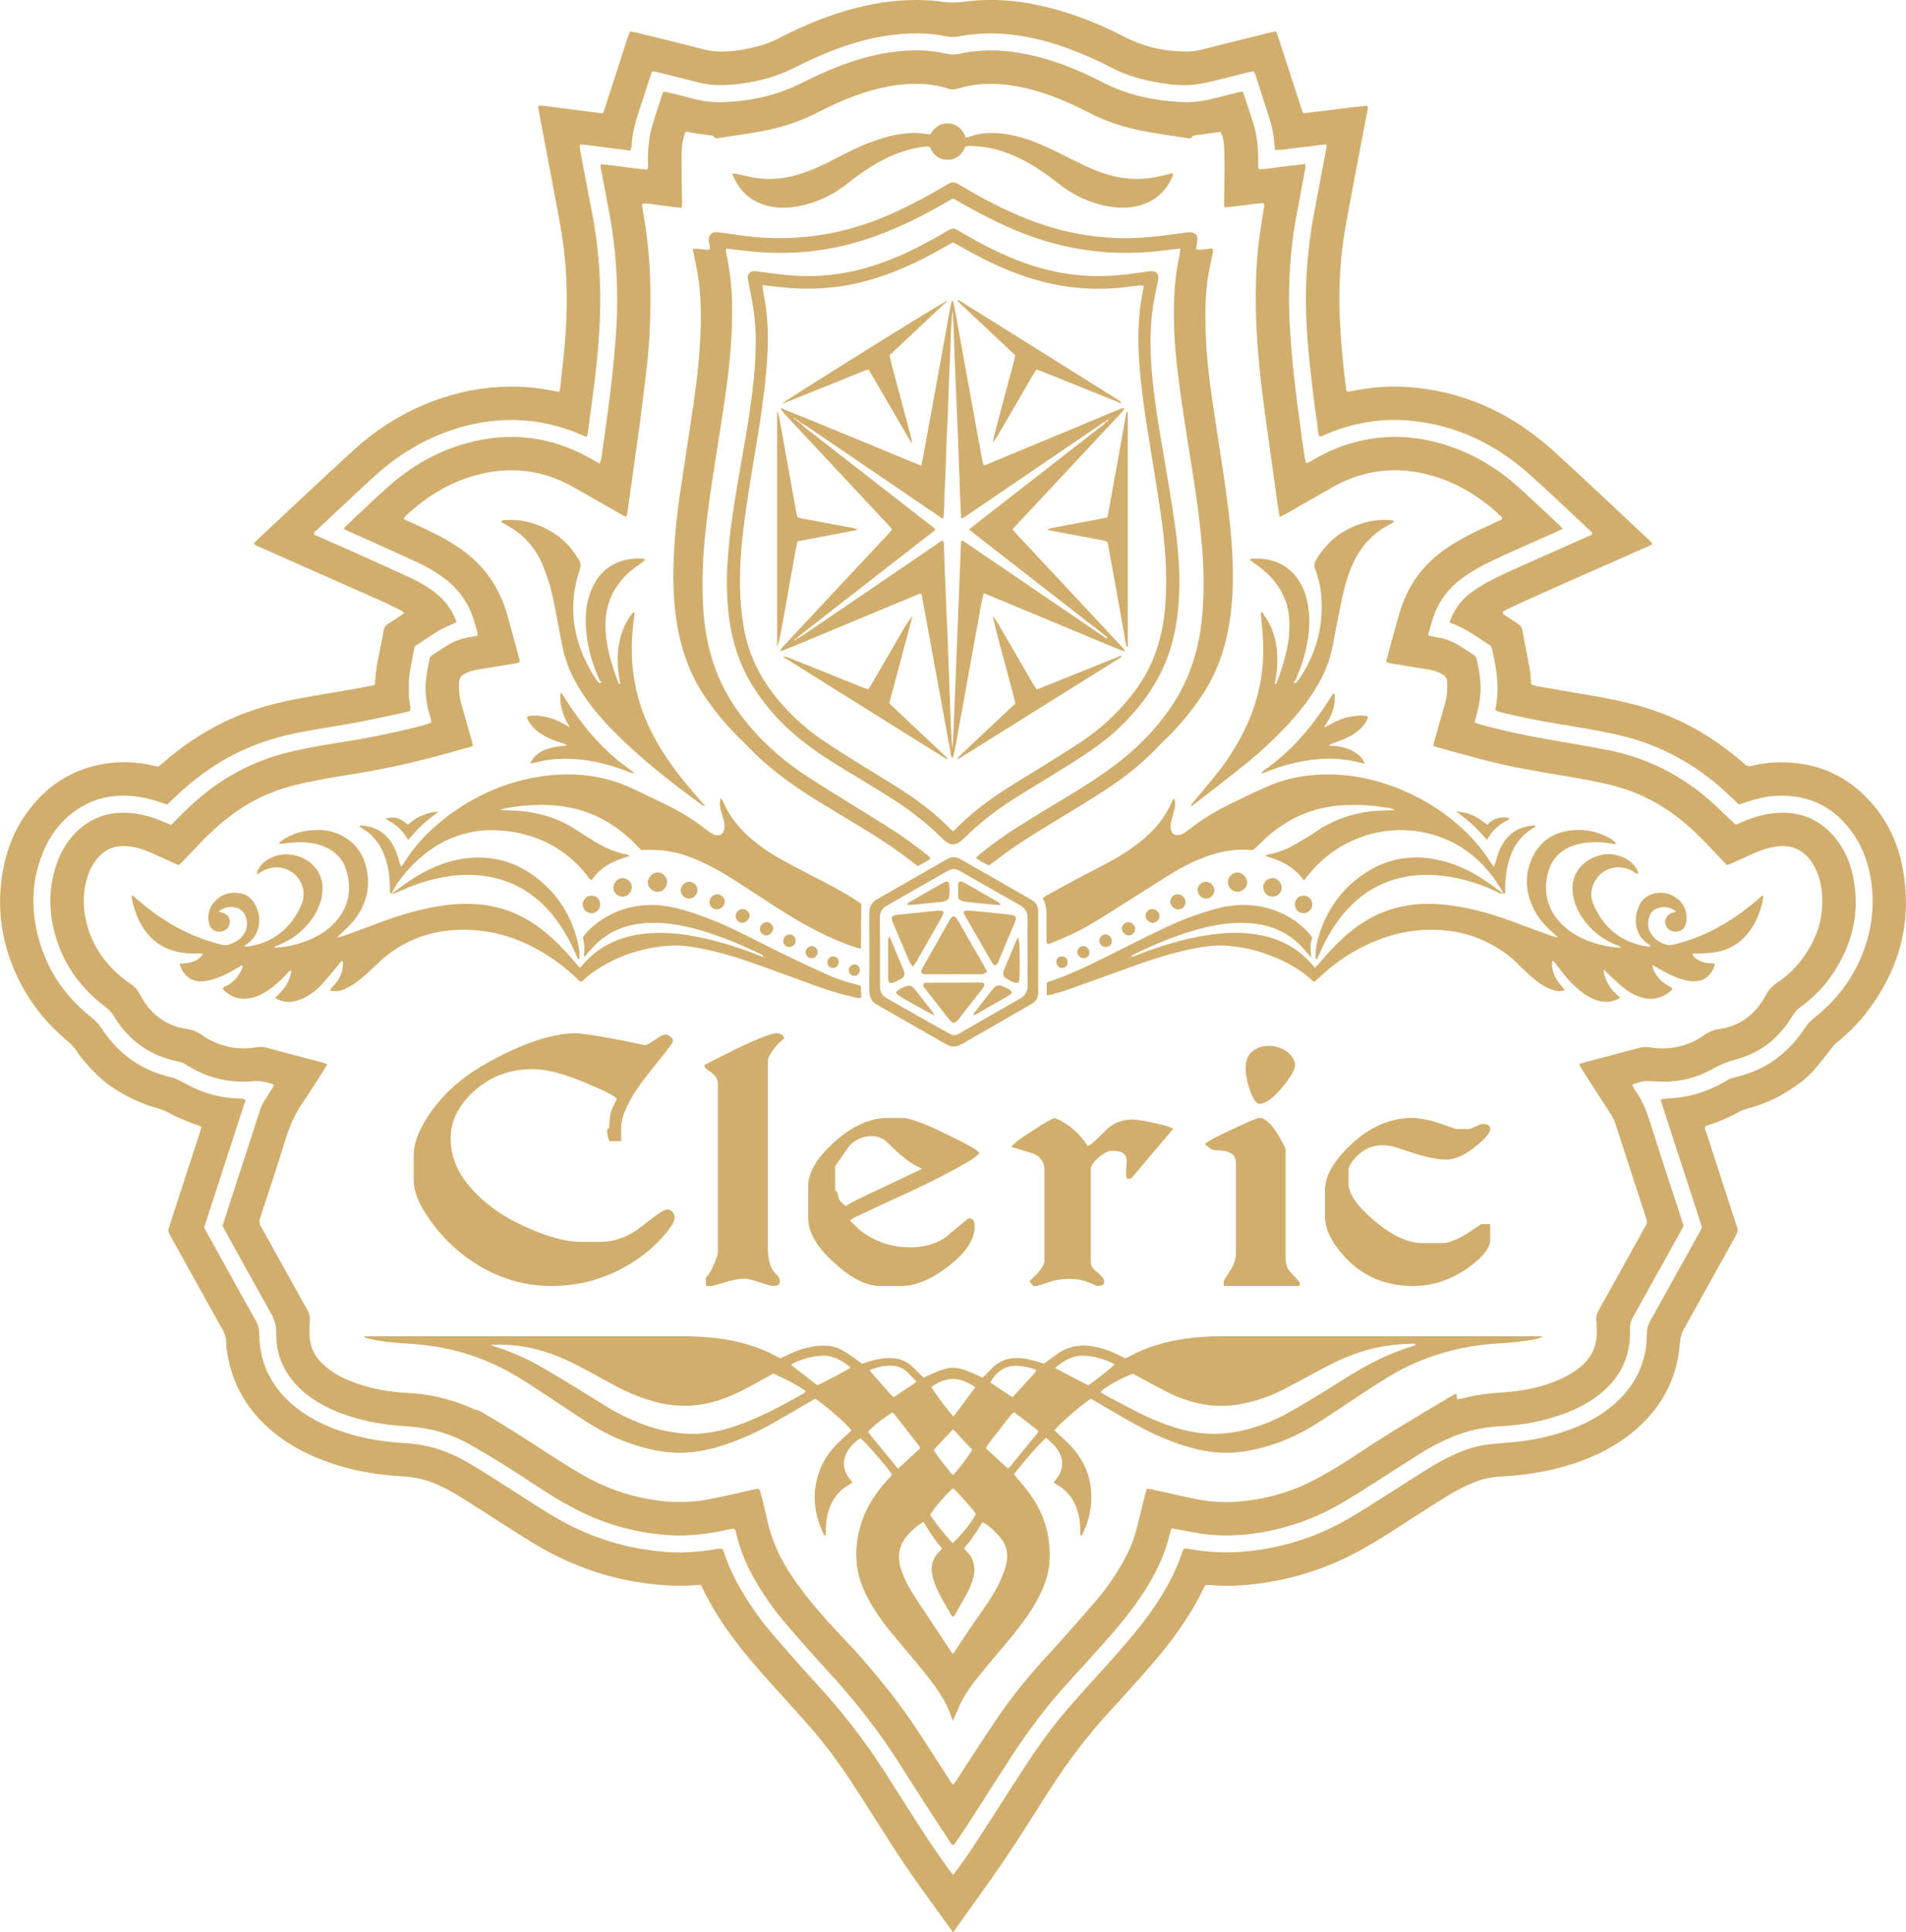
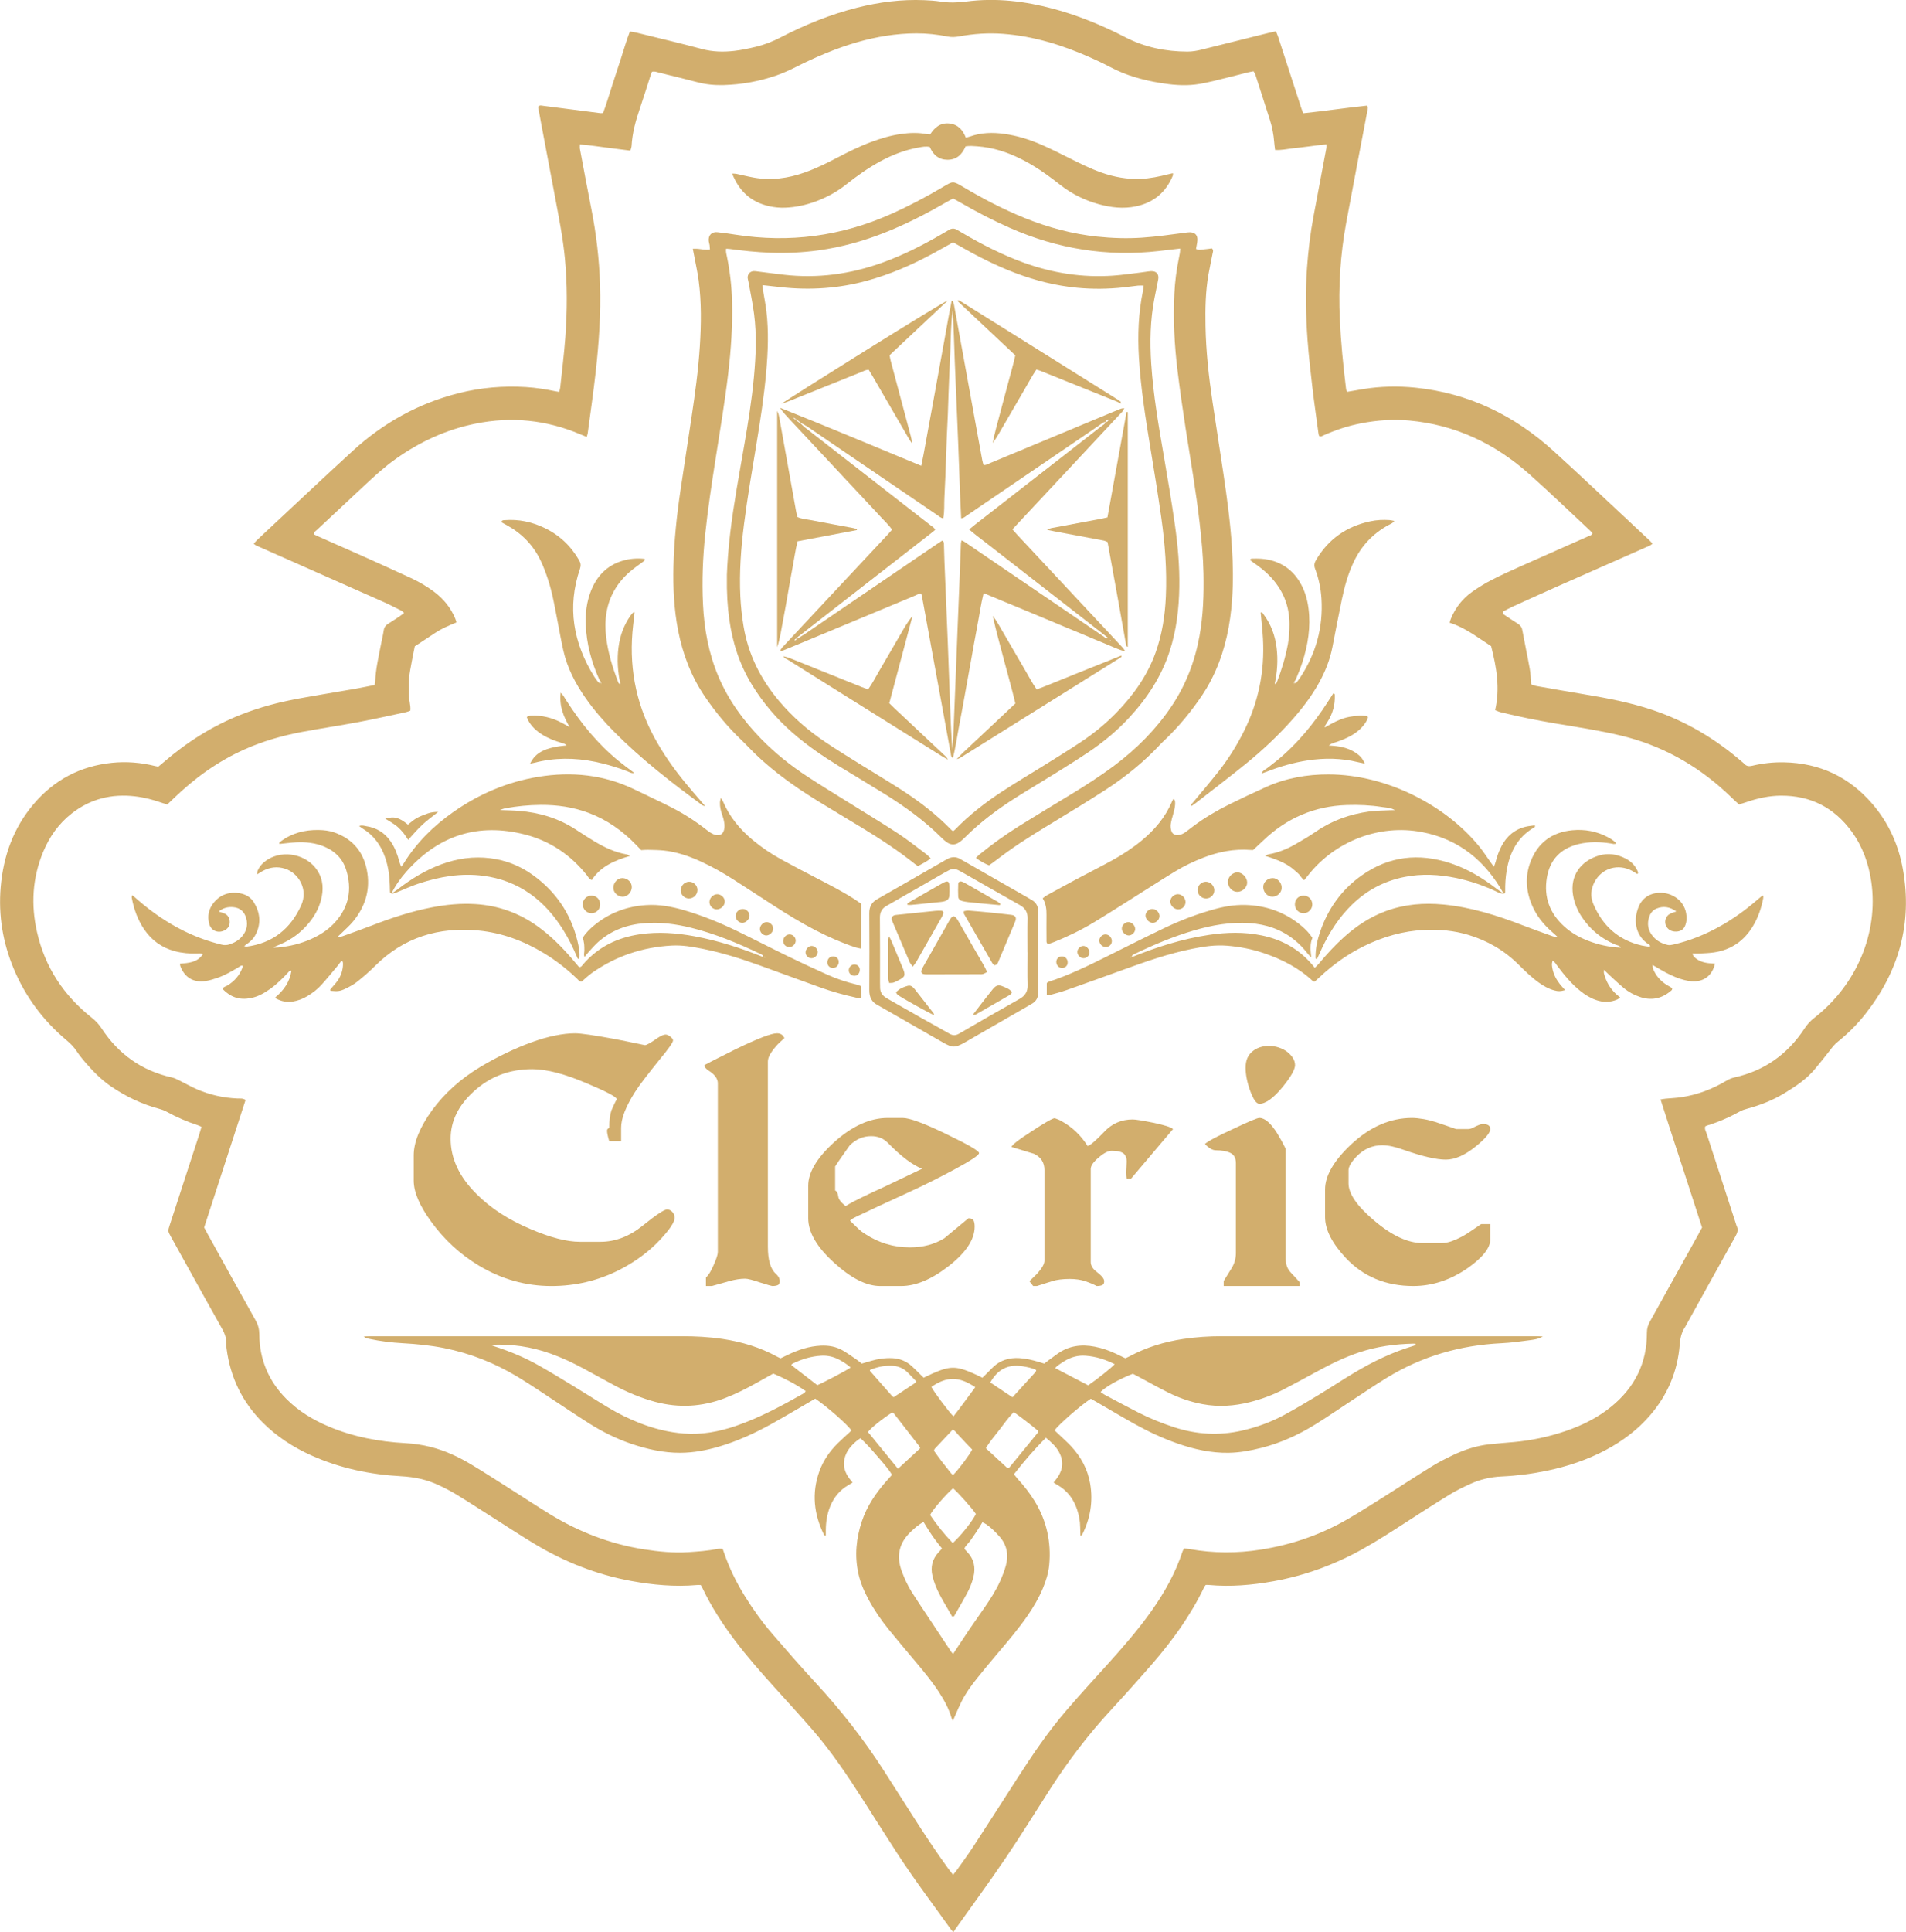
<svg xmlns="http://www.w3.org/2000/svg" xml:space="preserve" width="3.829in" height="3.88in" version="1.1" style="shape-rendering:geometricPrecision; text-rendering:geometricPrecision; image-rendering:optimizeQuality; fill-rule:evenodd; clip-rule:evenodd" viewBox="0 0 382.863 388">
  <defs>
    <style type="text/css">
   
    .fil0 {fill:#D2AE6D}
    .fil1 {fill:#D2AE6D;fill-rule:nonzero}
   
  </style>
  </defs>
  <g id="Layer_x0020_1">
    <g id="_3068241608240">
      <path class="fil0" d="M291.187 125.041c0.12,-0.374 0.174,-0.592 0.259,-0.797 0.925,-2.247 2.383,-4.091 4.369,-5.471 1.253,-0.871 2.564,-1.678 3.922,-2.372 1.98,-1.013 4.013,-1.923 6.043,-2.83 4.401,-1.967 8.817,-3.902 13.22,-5.861 0.315,-0.141 0.736,-0.172 0.877,-0.642 -0.109,-0.129 -0.212,-0.28 -0.343,-0.403 -4.106,-3.828 -8.146,-7.731 -12.34,-11.461 -6.876,-6.117 -14.837,-9.908 -24.093,-10.749 -3.26,-0.296 -6.488,-0.07 -9.691,0.551 -2.604,0.504 -5.109,1.331 -7.533,2.41 -0.281,0.126 -0.56,0.371 -0.939,0.084 -0.034,-0.188 -0.083,-0.412 -0.114,-0.639 -0.406,-3.032 -0.847,-6.061 -1.203,-9.1 -0.372,-3.178 -0.737,-6.359 -0.969,-9.549 -0.349,-4.815 -0.452,-9.635 -0.102,-14.462 0.252,-3.474 0.663,-6.922 1.309,-10.343 0.858,-4.555 1.722,-9.108 2.575,-13.664 0.04,-0.211 0.006,-0.435 0.006,-0.743 -1.249,0.106 -2.385,0.241 -3.52,0.406 -1.102,0.159 -2.211,0.259 -3.317,0.389 -1.13,0.134 -2.252,0.402 -3.469,0.312 -0.067,-0.569 -0.143,-1.07 -0.181,-1.576 -0.115,-1.533 -0.409,-3.033 -0.872,-4.496 -0.935,-2.96 -1.89,-5.915 -2.848,-8.868 -0.095,-0.293 -0.269,-0.559 -0.412,-0.85 -0.433,0.083 -0.8,0.135 -1.158,0.225 -2.339,0.584 -4.67,1.196 -7.013,1.755 -1.169,0.28 -2.353,0.535 -3.544,0.678 -2.367,0.284 -4.727,0.062 -7.067,-0.322 -3.494,-0.575 -6.876,-1.51 -10.026,-3.187 -1.308,-0.696 -2.655,-1.326 -4.009,-1.93 -5.585,-2.484 -11.354,-4.275 -17.495,-4.739 -2.985,-0.225 -5.933,-0.027 -8.861,0.517 -0.792,0.146 -1.541,0.176 -2.335,0.016 -2.049,-0.414 -4.126,-0.635 -6.219,-0.631 -4.061,0.009 -8.028,0.665 -11.928,1.785 -4.294,1.236 -8.375,2.987 -12.357,4.997 -1.238,0.625 -2.513,1.202 -3.821,1.657 -3.438,1.193 -6.991,1.839 -10.632,1.944 -1.767,0.051 -3.515,-0.113 -5.237,-0.564 -2.6,-0.68 -5.213,-1.312 -7.823,-1.955 -0.436,-0.107 -0.873,-0.311 -1.363,-0.124 -0.128,0.367 -0.256,0.713 -0.37,1.063 -0.671,2.072 -1.309,4.156 -2.016,6.216 -0.844,2.466 -1.538,4.957 -1.685,7.577 -0.017,0.304 -0.146,0.602 -0.235,0.953 -1.728,-0.221 -3.377,-0.442 -5.027,-0.64 -1.686,-0.203 -3.364,-0.497 -5.122,-0.599 0,0.361 -0.042,0.636 0.006,0.893 0.762,4.054 1.513,8.11 2.314,12.157 0.982,4.97 1.56,9.989 1.724,15.048 0.191,5.902 -0.22,11.78 -0.876,17.638 -0.459,4.101 -1.056,8.185 -1.598,12.275 -0.028,0.211 -0.117,0.413 -0.206,0.721 -0.52,-0.213 -0.939,-0.383 -1.355,-0.559 -6.778,-2.86 -13.766,-3.571 -20.982,-2.109 -5.869,1.188 -11.171,3.636 -16.033,7.09 -2.276,1.617 -4.329,3.495 -6.36,5.4 -3.146,2.953 -6.312,5.885 -9.46,8.837 -0.251,0.235 -0.65,0.4 -0.585,0.913 0.354,0.167 0.725,0.349 1.103,0.517 2.882,1.277 5.77,2.54 8.646,3.83 3.257,1.461 6.512,2.926 9.75,4.427 1.601,0.741 3.122,1.635 4.544,2.688 1.945,1.439 3.427,3.245 4.35,5.492 0.084,0.204 0.131,0.423 0.22,0.715 -1.511,0.619 -2.953,1.231 -4.265,2.099 -1.352,0.895 -2.709,1.785 -4.113,2.709 -0.206,1.035 -0.428,2.075 -0.617,3.121 -0.198,1.094 -0.43,2.187 -0.526,3.292 -0.093,1.058 -0.006,2.131 -0.044,3.197 -0.041,1.107 0.417,2.176 0.291,3.314 -0.306,0.106 -0.559,0.223 -0.825,0.28 -3.172,0.674 -6.337,1.392 -9.525,1.993 -3.78,0.711 -7.588,1.274 -11.369,1.982 -3.973,0.743 -7.846,1.847 -11.552,3.499 -5.405,2.409 -10.111,5.822 -14.342,9.925 -0.395,0.383 -0.797,0.761 -1.202,1.146 -0.376,-0.111 -0.687,-0.187 -0.987,-0.294 -1.796,-0.641 -3.631,-1.12 -5.529,-1.339 -4.683,-0.54 -8.939,0.517 -12.679,3.435 -2.621,2.046 -4.476,4.682 -5.744,7.735 -2.172,5.229 -2.472,10.621 -1.23,16.102 1.6,7.059 5.383,12.753 11.037,17.22 0.776,0.613 1.406,1.303 1.949,2.13 3.386,5.161 8.058,8.492 14.119,9.831 0.531,0.118 1.035,0.385 1.53,0.627 1.207,0.59 2.371,1.274 3.605,1.798 2.538,1.081 5.199,1.667 7.963,1.796 0.537,0.025 1.115,-0.084 1.689,0.29 -2.779,8.548 -5.554,17.089 -8.324,25.611 0.248,0.465 0.459,0.877 0.683,1.282 3.216,5.799 6.421,11.604 9.664,17.387 0.493,0.88 0.73,1.745 0.735,2.757 0.026,5.065 1.859,9.401 5.429,12.995 2.457,2.474 5.383,4.235 8.578,5.576 4.889,2.05 10.016,3.019 15.283,3.309 1.769,0.097 3.501,0.348 5.215,0.787 2.902,0.746 5.584,2.006 8.135,3.539 2.543,1.529 5.038,3.14 7.544,4.728 2.742,1.737 5.448,3.535 8.217,5.226 5.841,3.565 12.119,5.996 18.901,7.05 2.937,0.456 5.89,0.753 8.869,0.563 1.99,-0.128 3.98,-0.27 5.941,-0.663 0.301,-0.06 0.623,-0.009 0.976,-0.009 0.108,0.307 0.202,0.564 0.29,0.822 1.035,3.044 2.45,5.907 4.138,8.637 1.662,2.687 3.502,5.254 5.563,7.645 2.877,3.337 5.778,6.658 8.767,9.896 5.017,5.434 9.564,11.226 13.561,17.448 1.905,2.966 3.806,5.935 5.696,8.911 2.365,3.719 4.782,7.402 7.378,10.966 0.267,0.367 0.555,0.719 0.883,1.143 0.301,-0.368 0.549,-0.64 0.759,-0.937 1.124,-1.591 2.285,-3.159 3.348,-4.789 2.989,-4.585 5.934,-9.198 8.899,-13.798 2.992,-4.644 6.091,-9.216 9.692,-13.413 2.689,-3.133 5.486,-6.171 8.252,-9.239 3.137,-3.483 6.228,-7.003 8.935,-10.839 2.607,-3.694 4.8,-7.605 6.219,-11.919 0.067,-0.204 0.201,-0.388 0.318,-0.606 0.422,0.046 0.791,0.065 1.151,0.129 4.749,0.851 9.505,0.855 14.264,0.104 6.156,-0.97 11.962,-2.965 17.359,-6.077 2.65,-1.528 5.225,-3.189 7.816,-4.817 3.062,-1.926 6.083,-3.916 9.163,-5.813 1.378,-0.848 2.83,-1.591 4.294,-2.285 2.315,-1.099 4.742,-1.878 7.302,-2.159 1.657,-0.183 3.323,-0.299 4.983,-0.453 3.477,-0.323 6.871,-1.038 10.179,-2.159 3.365,-1.138 6.522,-2.678 9.288,-4.932 4.703,-3.833 7.197,-8.753 7.173,-14.865 -0.004,-0.829 0.211,-1.527 0.606,-2.233 3.253,-5.831 6.489,-11.672 9.729,-17.511 0.246,-0.444 0.483,-0.894 0.744,-1.376 -1.39,-4.278 -2.778,-8.55 -4.163,-12.824 -1.384,-4.267 -2.804,-8.523 -4.178,-12.891 0.413,-0.065 0.721,-0.128 1.031,-0.158 1.016,-0.097 2.039,-0.135 3.046,-0.279 3.302,-0.478 6.356,-1.65 9.217,-3.358 0.468,-0.279 0.999,-0.506 1.529,-0.624 6.06,-1.345 10.73,-4.68 14.109,-9.846 0.543,-0.831 1.178,-1.515 1.957,-2.122 8.494,-6.619 12.921,-17.065 11.444,-27.318 -0.531,-3.685 -1.758,-7.113 -3.971,-10.129 -3.508,-4.779 -8.24,-7.202 -14.189,-7.166 -2.387,0.015 -4.69,0.526 -6.941,1.303 -0.474,0.165 -0.958,0.305 -1.456,0.463 -0.281,-0.25 -0.525,-0.457 -0.758,-0.676 -0.677,-0.635 -1.338,-1.287 -2.023,-1.912 -6.045,-5.517 -12.991,-9.335 -20.98,-11.245 -4.29,-1.026 -8.643,-1.678 -12.984,-2.407 -3.751,-0.629 -7.476,-1.378 -11.167,-2.285 -0.343,-0.084 -0.665,-0.252 -1.094,-0.419 1.023,-4.397 0.273,-8.621 -0.803,-12.843 -2.667,-1.694 -5.133,-3.698 -8.346,-4.713l-0.006 -0.001zm-99.68 262.957c-0.27,-0.307 -0.402,-0.434 -0.507,-0.582 -3.698,-5.167 -7.533,-10.238 -10.986,-15.576 -2.267,-3.505 -4.495,-7.035 -6.744,-10.552 -3.051,-4.77 -6.21,-9.469 -9.916,-13.762 -2.545,-2.95 -5.187,-5.817 -7.799,-8.71 -2.767,-3.066 -5.493,-6.166 -7.981,-9.467 -2.461,-3.266 -4.681,-6.686 -6.443,-10.387 -0.099,-0.209 -0.224,-0.404 -0.381,-0.683 -0.247,0 -0.519,-0.02 -0.787,0.003 -4.424,0.383 -8.799,-0.019 -13.152,-0.81 -6.971,-1.269 -13.444,-3.843 -19.5,-7.481 -2.543,-1.528 -5.021,-3.164 -7.528,-4.754 -2.663,-1.689 -5.307,-3.41 -7.994,-5.06 -1.182,-0.725 -2.426,-1.364 -3.683,-1.954 -2.377,-1.119 -4.895,-1.642 -7.526,-1.786 -6.254,-0.342 -12.31,-1.606 -18.051,-4.182 -3.629,-1.628 -6.921,-3.763 -9.749,-6.581 -4.125,-4.11 -6.517,-9.07 -7.277,-14.828 -0.055,-0.414 -0.097,-0.833 -0.086,-1.249 0.023,-0.959 -0.276,-1.796 -0.746,-2.632 -2.524,-4.485 -5.009,-8.993 -7.508,-13.492 -0.946,-1.703 -1.891,-3.406 -2.836,-5.108 -0.64,-1.155 -0.641,-1.156 -0.217,-2.46 1.965,-6.037 3.932,-12.074 5.896,-18.111 0.156,-0.478 0.292,-0.964 0.457,-1.516 -0.297,-0.131 -0.53,-0.259 -0.778,-0.339 -2.167,-0.703 -4.246,-1.605 -6.242,-2.706 -0.478,-0.265 -1.013,-0.45 -1.544,-0.594 -3.436,-0.928 -6.587,-2.431 -9.539,-4.431 -2.061,-1.394 -3.748,-3.144 -5.35,-5.002 -0.574,-0.667 -1.124,-1.363 -1.606,-2.097 -0.569,-0.865 -1.273,-1.57 -2.063,-2.232 -4.703,-3.948 -8.265,-8.744 -10.63,-14.419 -2.18,-5.235 -3.069,-10.692 -2.587,-16.331 0.529,-6.198 2.544,-11.859 6.616,-16.663 4.12,-4.862 9.385,-7.627 15.714,-8.282 2.924,-0.304 5.837,-0.062 8.701,0.65 0.178,0.044 0.361,0.07 0.634,0.12 0.322,-0.267 0.677,-0.552 1.022,-0.852 4.664,-4.043 9.803,-7.314 15.559,-9.587 3.678,-1.453 7.48,-2.475 11.361,-3.191 3.782,-0.699 7.582,-1.304 11.371,-1.966 1.364,-0.239 2.72,-0.524 4.126,-0.798 0.054,-0.294 0.121,-0.511 0.13,-0.731 0.095,-2.422 0.646,-4.774 1.1,-7.141 0.201,-1.046 0.459,-2.083 0.617,-3.135 0.093,-0.618 0.4,-0.994 0.905,-1.304 0.79,-0.485 1.558,-1.007 2.33,-1.522 0.265,-0.176 0.512,-0.378 0.856,-0.635 -0.219,-0.188 -0.36,-0.366 -0.544,-0.458 -1.286,-0.639 -2.565,-1.3 -3.877,-1.882 -8.134,-3.615 -16.276,-7.209 -24.413,-10.817 -0.453,-0.2 -0.952,-0.33 -1.383,-0.753 0.238,-0.263 0.432,-0.514 0.661,-0.728 6.411,-5.982 12.785,-12.004 19.252,-17.927 6.125,-5.609 13.198,-9.539 21.287,-11.578 4.446,-1.12 8.958,-1.503 13.524,-1.216 1.989,0.125 3.961,0.437 5.916,0.847 0.219,0.046 0.441,0.074 0.725,0.12 0.081,-0.319 0.18,-0.573 0.207,-0.835 0.355,-3.367 0.78,-6.727 1.029,-10.102 0.392,-5.326 0.415,-10.653 -0.096,-15.983 -0.382,-3.98 -1.158,-7.886 -1.891,-11.804 -0.961,-5.148 -1.944,-10.292 -2.917,-15.439 -0.196,-1.044 -0.384,-2.089 -0.565,-3.074 0.307,-0.4 0.649,-0.262 0.952,-0.224 3.863,0.493 7.726,0.996 11.589,1.49 0.132,0.018 0.269,-0.015 0.5,-0.03 0.692,-1.741 1.192,-3.567 1.78,-5.36 0.607,-1.85 1.205,-3.702 1.81,-5.552 0.587,-1.797 1.099,-3.621 1.808,-5.461 0.468,0.079 0.874,0.121 1.267,0.218 4.41,1.087 8.833,2.127 13.22,3.301 2.159,0.578 4.311,0.621 6.481,0.374 1.469,-0.168 2.928,-0.481 4.369,-0.826 1.717,-0.41 3.352,-1.056 4.927,-1.874 4.913,-2.546 10.012,-4.623 15.39,-5.977 4.431,-1.116 8.926,-1.696 13.501,-1.501 1.065,0.046 2.136,0.107 3.187,0.273 1.756,0.282 3.484,0.226 5.244,-0.003 5.977,-0.776 11.845,-0.069 17.628,1.494 4.987,1.348 9.732,3.32 14.32,5.68 3.917,2.016 8.099,2.87 12.481,2.878 0.983,0.002 1.935,-0.169 2.883,-0.407 4.496,-1.125 8.993,-2.244 13.491,-3.363 0.441,-0.109 0.888,-0.194 1.394,-0.303 0.168,0.415 0.325,0.743 0.436,1.085 1.551,4.759 3.094,9.52 4.642,14.279 0.113,0.346 0.249,0.684 0.397,1.092 4.322,-0.446 8.569,-1.089 12.776,-1.531 0.313,0.306 0.207,0.586 0.158,0.849 -1.431,7.559 -2.897,15.112 -4.294,22.678 -1.183,6.41 -1.582,12.875 -1.277,19.394 0.216,4.591 0.663,9.157 1.219,13.715 0.022,0.183 0.047,0.368 0.094,0.546 0.021,0.082 0.102,0.148 0.201,0.283 1.053,-0.18 2.139,-0.378 3.23,-0.554 3.454,-0.556 6.922,-0.629 10.401,-0.278 10.73,1.084 19.921,5.571 27.829,12.762 5.835,5.306 11.55,10.742 17.321,16.12 0.644,0.601 1.294,1.198 1.933,1.804 0.195,0.185 0.363,0.396 0.578,0.632 -0.417,0.437 -0.92,0.559 -1.369,0.758 -5.892,2.61 -11.791,5.201 -17.681,7.815 -3.093,1.373 -6.172,2.774 -9.252,4.176 -0.625,0.285 -1.222,0.634 -1.759,0.915 -0.09,0.417 0.141,0.528 0.324,0.65 0.886,0.593 1.771,1.192 2.672,1.76 0.496,0.311 0.804,0.676 0.916,1.296 0.471,2.599 1.032,5.182 1.499,7.781 0.178,1 0.194,2.03 0.29,3.116 0.348,0.113 0.684,0.268 1.038,0.33 3.286,0.579 6.573,1.157 9.865,1.707 4.575,0.765 9.124,1.643 13.532,3.126 6.685,2.248 12.617,5.799 17.935,10.404 0.141,0.122 0.295,0.23 0.418,0.368 0.449,0.506 0.943,0.568 1.613,0.407 2.081,-0.496 4.198,-0.732 6.345,-0.692 7.186,0.133 13.128,2.93 17.802,8.371 3.249,3.782 5.235,8.201 6.113,13.081 1.96,10.886 -0.808,20.577 -7.62,29.187 -1.617,2.045 -3.469,3.867 -5.497,5.504 -0.549,0.443 -0.981,0.965 -1.404,1.525 -0.98,1.293 -2.02,2.538 -3.044,3.796 -1.723,2.12 -3.961,3.601 -6.259,4.995 -2.314,1.405 -4.815,2.38 -7.422,3.092 -0.487,0.131 -0.986,0.282 -1.424,0.524 -2.116,1.174 -4.319,2.137 -6.63,2.854 -0.129,0.039 -0.249,0.11 -0.399,0.177 -0.181,0.541 0.133,0.996 0.282,1.456 1.951,6.043 3.92,12.078 5.886,18.115 0.043,0.133 0.068,0.274 0.13,0.397 0.381,0.742 0.183,1.377 -0.211,2.078 -3.307,5.907 -6.58,11.833 -9.863,17.754 -0.091,0.163 -0.169,0.333 -0.272,0.486 -0.72,1.066 -0.979,2.234 -1.078,3.524 -0.415,5.342 -2.406,10.061 -5.889,14.136 -2.505,2.929 -5.531,5.204 -8.919,7.011 -3.751,2.001 -7.742,3.329 -11.894,4.192 -3.002,0.624 -6.033,1.008 -9.098,1.149 -2.197,0.1 -4.321,0.597 -6.321,1.515 -1.388,0.637 -2.773,1.307 -4.073,2.103 -2.967,1.815 -5.891,3.699 -8.812,5.589 -2.882,1.863 -5.759,3.734 -8.761,5.403 -5.598,3.114 -11.534,5.295 -17.842,6.43 -4.306,0.775 -8.641,1.151 -13.017,0.743 -0.181,-0.017 -0.365,-0.002 -0.594,-0.002 -0.105,0.146 -0.234,0.279 -0.309,0.437 -2.702,5.655 -6.34,10.681 -10.422,15.394 -2.733,3.156 -5.526,6.262 -8.357,9.33 -4.513,4.891 -8.522,10.163 -12.124,15.75 -2.99,4.639 -5.878,9.347 -8.973,13.914 -3.302,4.876 -6.796,9.624 -10.205,14.426 -0.08,0.114 -0.153,0.234 -0.313,0.481l0.005 -0.001z" />
-       <path class="fil0" d="M95.017 149.761c-0.304,0.12 -0.468,0.203 -0.643,0.251 -1.563,0.432 -3.13,0.853 -4.692,1.291 -6.567,1.842 -13.217,3.291 -19.961,4.333 -2.976,0.46 -5.94,1.021 -8.889,1.638 -4.816,1.009 -9.297,2.843 -13.348,5.676 -2.596,1.815 -4.95,3.907 -7.139,6.189 -1.253,1.306 -2.494,2.623 -3.747,3.928 -0.219,0.228 -0.47,0.425 -0.722,0.65 -0.346,-0.142 -0.646,-0.255 -0.937,-0.387 -1.52,-0.69 -3.033,-1.394 -4.557,-2.075 -1.532,-0.686 -3.117,-1.187 -4.802,-1.332 -2.376,-0.204 -4.389,0.512 -5.963,2.343 -0.951,1.107 -1.602,2.382 -2.044,3.765 -0.882,2.757 -0.982,5.557 -0.408,8.382 1.014,4.991 3.674,8.953 7.613,12.106 0.578,0.463 1.182,0.899 1.797,1.313 0.513,0.346 0.901,0.775 1.2,1.319 0.424,0.77 0.865,1.537 1.363,2.261 1.574,2.293 3.675,3.911 6.338,4.746 0.748,0.235 1.527,0.397 2.304,0.512 0.939,0.14 1.757,0.477 2.537,1.027 3.422,2.416 7.211,3.289 11.351,2.577 0.603,-0.104 1.182,-0.064 1.783,0.098 3.715,1 7.439,1.965 11.158,2.947 0.345,0.091 0.68,0.224 1.126,0.371 -0.256,0.439 -0.45,0.797 -0.669,1.139 -1.404,2.186 -2.759,4.405 -4.236,6.54 -1.493,2.158 -2.566,4.469 -3.34,6.978 -1.666,5.403 -3.457,10.767 -5.228,16.136 -0.222,0.673 -0.239,1.245 0.155,1.841 0.255,0.386 0.458,0.805 0.683,1.211 2.883,5.188 5.757,10.381 8.655,15.562 0.376,0.674 0.564,1.333 0.479,2.115 -0.096,0.874 -0.12,1.761 -0.096,2.641 0.057,2.222 0.818,4.186 2.397,5.764 0.717,0.715 1.535,1.346 2.369,1.924 1.263,0.874 2.67,1.488 4.107,2.025 3.552,1.33 7.247,1.967 11.015,2.149 4.413,0.211 8.608,1.25 12.639,3.02 0.255,0.111 0.502,0.291 0.767,0.32 0.723,0.082 1.287,0.484 1.886,0.831 4.052,2.354 7.994,4.881 11.917,7.442 2.485,1.622 4.994,3.21 7.556,4.709 4.32,2.529 8.959,4.227 13.906,5.063 3.925,0.663 7.855,0.707 11.763,-0.049 2.957,-0.572 5.887,-1.279 8.829,-1.926 0.4,-0.088 0.797,-0.254 1.269,-0.049 0.098,0.326 0.221,0.671 0.309,1.026 0.392,1.574 0.82,3.142 1.15,4.728 0.912,4.381 2.737,8.353 5.274,12.017 0.344,0.496 0.69,0.989 1.044,1.478 1.879,2.597 3.932,5.052 6.086,7.422 2.213,2.434 4.539,4.77 6.699,7.249 3.962,4.549 7.742,9.25 11.063,14.299 2.141,3.256 4.232,6.542 6.357,9.807 0.272,0.418 0.446,0.922 1,1.241 0.28,-0.421 0.563,-0.837 0.84,-1.257 2.723,-4.148 5.381,-8.341 8.187,-12.432 2.94,-4.286 6.239,-8.297 9.756,-12.133 3.229,-3.521 6.403,-7.096 9.525,-10.711 2.186,-2.53 4.12,-5.256 5.753,-8.185 1.27,-2.279 2.27,-4.663 2.872,-7.211 0.491,-2.074 1.023,-4.138 1.543,-6.205 0.1,-0.397 0.229,-0.785 0.371,-1.265 0.457,0.069 0.861,0.107 1.256,0.194 2.943,0.64 5.876,1.331 8.83,1.925 3.16,0.635 6.367,0.706 9.561,0.348 5.456,-0.612 10.595,-2.281 15.379,-4.979 2.179,-1.229 4.337,-2.511 6.416,-3.902 6.362,-4.262 12.935,-8.18 19.526,-12.068 0.356,-0.209 0.726,-0.396 1.158,-0.631 0.086,0.411 0.156,0.751 0.24,1.154 0.422,-0.083 0.781,-0.138 1.131,-0.225 1.937,-0.486 3.896,-0.824 5.89,-0.985 1.894,-0.152 3.794,-0.291 5.674,-0.558 2.903,-0.414 5.709,-1.211 8.374,-2.461 1.35,-0.635 2.62,-1.395 3.758,-2.364 2.141,-1.825 3.219,-4.146 3.192,-6.964 -0.006,-0.695 0.008,-1.401 -0.101,-2.083 -0.144,-0.887 0.122,-1.615 0.546,-2.369 2.967,-5.301 5.907,-10.616 8.856,-15.928 0.158,-0.283 0.293,-0.582 0.477,-0.848 0.354,-0.511 0.361,-1.032 0.13,-1.583 -0.054,-0.128 -0.093,-0.261 -0.136,-0.394 -2.007,-6.17 -4.018,-12.339 -6.013,-18.513 -0.217,-0.67 -0.508,-1.284 -0.891,-1.874 -1.917,-2.957 -3.821,-5.924 -5.725,-8.891 -0.244,-0.38 -0.461,-0.778 -0.739,-1.25 0.445,-0.149 0.781,-0.283 1.127,-0.374 3.628,-0.961 7.263,-1.9 10.886,-2.884 0.785,-0.214 1.535,-0.24 2.33,-0.114 1.612,0.257 3.231,0.267 4.847,-0.004 2.235,-0.376 4.281,-1.229 6.107,-2.551 0.856,-0.62 1.769,-0.982 2.795,-1.116 0.139,-0.018 0.276,-0.041 0.413,-0.064 3.056,-0.523 5.573,-1.977 7.499,-4.403 0.575,-0.724 1.111,-1.497 1.529,-2.318 0.543,-1.07 1.296,-1.872 2.294,-2.529 1.635,-1.076 3.079,-2.393 4.326,-3.905 3.594,-4.355 5.322,-9.289 4.561,-14.971 -0.263,-1.956 -0.885,-3.794 -2.013,-5.428 -1.655,-2.392 -3.93,-3.42 -6.839,-3.075 -1.585,0.187 -3.078,0.66 -4.524,1.301 -1.569,0.695 -3.123,1.419 -4.688,2.121 -0.288,0.13 -0.596,0.212 -0.935,0.33 -1.015,-1.072 -2.005,-2.111 -2.987,-3.158 -1.81,-1.931 -3.674,-3.803 -5.715,-5.495 -4.167,-3.457 -8.838,-5.922 -14.091,-7.291 -3.146,-0.82 -6.34,-1.371 -9.54,-1.909 -2.925,-0.493 -5.851,-0.985 -8.767,-1.529 -5.793,-1.081 -11.448,-2.724 -17.123,-4.285 -0.25,-0.069 -0.481,-0.199 -0.756,-0.315 0.07,-0.308 0.109,-0.531 0.171,-0.748 0.718,-2.543 1.43,-5.086 2.165,-7.624 0.431,-1.491 0.558,-3.002 0.434,-4.544 -0.048,-0.598 -0.301,-1.025 -0.835,-1.348 -0.849,-0.515 -1.758,-0.829 -2.728,-0.987 -2.47,-0.402 -4.943,-0.794 -7.413,-1.202 -0.4,-0.067 -0.791,-0.198 -1.177,-0.298 0,-0.22 -0.03,-0.363 0.004,-0.488 0.9,-3.262 1.744,-6.539 2.725,-9.776 1.602,-5.297 4.723,-9.521 9.315,-12.615 1.421,-0.957 2.902,-1.84 4.422,-2.626 1.976,-1.02 4.022,-1.904 6.029,-2.864 0.269,-0.13 0.656,-0.139 0.746,-0.568 -0.064,-0.097 -0.12,-0.228 -0.215,-0.318 -3.958,-3.767 -8.469,-6.619 -13.74,-8.167 -4.022,-1.181 -8.103,-1.475 -12.244,-0.676 -2.759,0.532 -5.347,1.51 -7.784,2.895 -3.145,1.787 -6.281,3.589 -9.424,5.379 -0.392,0.224 -0.799,0.417 -1.279,0.666 -0.114,-0.573 -0.226,-1.022 -0.29,-1.477 -0.69,-4.912 -1.356,-9.828 -2.057,-14.739 -0.769,-5.37 -1.483,-10.746 -1.964,-16.153 -0.377,-4.257 -0.548,-8.516 -0.519,-12.786 0.027,-3.948 0.279,-7.88 0.834,-11.79 0.241,-1.697 0.538,-3.386 0.797,-5.081 0.053,-0.345 0.24,-0.726 -0.157,-1.031 -2.565,0.215 -5.113,0.679 -7.774,0.888 -0.024,-0.492 -0.065,-0.9 -0.06,-1.31 0.025,-2.319 0.078,-4.639 0.087,-6.958 0.006,-1.344 -0.009,-2.692 -0.099,-4.031 -0.069,-1.004 -0.199,-2.017 -0.726,-2.878 -1.764,0.239 -3.459,0.465 -5.153,0.706 -0.172,0.024 -0.432,0.091 -0.483,0.21 -0.198,0.47 -0.562,0.422 -0.931,0.363 -2.885,-0.453 -5.78,-0.851 -8.65,-1.386 -4.029,-0.752 -7.908,-1.982 -11.546,-3.915 -1.022,-0.543 -2.067,-1.049 -3.124,-1.524 -3.946,-1.776 -7.999,-3.207 -12.312,-3.807 -3.581,-0.5 -7.126,-0.419 -10.596,0.687 -0.708,0.226 -1.335,0.198 -2.024,-0.041 -1.407,-0.487 -2.867,-0.734 -4.355,-0.852 -3.415,-0.27 -6.757,0.148 -10.055,1.013 -4.012,1.051 -7.812,2.642 -11.479,4.557 -2.937,1.534 -6.03,2.617 -9.242,3.401 -2.527,0.616 -5.103,0.949 -7.666,1.354 -1.279,0.203 -2.561,0.387 -3.785,0.57 -0.261,-0.238 -0.439,-0.544 -0.657,-0.576 -1.695,-0.248 -3.407,-0.384 -5.079,-0.791 -0.076,-0.019 -0.173,0.041 -0.365,0.093 -0.116,0.377 -0.273,0.806 -0.38,1.246 -0.367,1.5 -0.39,3.033 -0.378,4.564 0.021,2.644 0.072,5.289 0.098,7.933 0.004,0.452 0.119,0.927 -0.2,1.445 -1.25,-0.078 -2.519,-0.34 -3.803,-0.457 -1.319,-0.12 -2.62,-0.513 -3.939,-0.374 -0.051,0.169 -0.104,0.256 -0.096,0.337 0.026,0.276 0.065,0.551 0.115,0.824 0.842,4.522 1.365,9.083 1.506,13.677 0.089,2.919 0.072,5.846 -0.004,8.767 -0.085,3.292 -0.342,6.577 -0.731,9.849 -0.372,3.13 -0.742,6.262 -1.146,9.388 -0.357,2.758 -0.763,5.51 -1.147,8.265 -0.493,3.536 -0.979,7.073 -1.483,10.607 -0.054,0.383 -0.072,0.804 -0.359,1.182 -0.47,-0.253 -0.878,-0.464 -1.277,-0.691 -3.223,-1.836 -6.424,-3.715 -9.671,-5.507 -5.595,-3.087 -11.534,-3.885 -17.769,-2.51 -6.061,1.337 -11.165,4.409 -15.631,8.633 -0.119,0.113 -0.178,0.29 -0.304,0.504 0.955,0.439 1.831,0.849 2.713,1.245 2.625,1.178 5.209,2.436 7.632,3.997 2.038,1.313 3.904,2.831 5.511,4.656 2.405,2.732 3.994,5.905 4.988,9.38 0.842,2.94 1.618,5.9 2.419,8.852 0.047,0.173 0.054,0.356 0.083,0.552 -0.47,0.309 -0.983,0.332 -1.481,0.414 -2.425,0.393 -4.85,0.785 -7.274,1.191 -0.779,0.131 -1.511,0.401 -2.233,0.745 -0.865,0.414 -1.209,1.048 -1.232,1.979 -0.036,1.403 0.081,2.776 0.474,4.127 0.646,2.225 1.277,4.455 1.909,6.684 0.15,0.529 0.281,1.064 0.454,1.721l0.001 0.002zm154.591 -131.367c0.148,0.365 0.306,0.694 0.42,1.037 0.552,1.672 1.084,3.351 1.637,5.024 0.857,2.586 1.086,5.256 1.084,7.958 0,0.496 -0.121,1.009 0.124,1.559 1.599,0.022 3.136,-0.313 4.688,-0.496 1.512,-0.18 3.026,-0.354 4.638,-0.542 0,0.369 0.048,0.684 -0.007,0.98 -0.647,3.509 -1.331,7.013 -1.964,10.524 -0.52,2.876 -0.829,5.779 -1.047,8.695 -0.264,3.523 -0.331,7.048 -0.173,10.57 0.144,3.196 0.384,6.389 0.695,9.573 0.334,3.413 0.776,6.817 1.212,10.22 0.36,2.805 0.775,5.602 1.177,8.402 0.051,0.357 0.172,0.704 0.269,1.086 0.625,-0.09 1.067,-0.446 1.539,-0.717 2.298,-1.325 4.693,-2.427 7.239,-3.187 6.957,-2.076 13.828,-1.703 20.623,0.731 5,1.791 9.432,4.541 13.361,8.093 2.753,2.489 5.443,5.048 8.157,7.579 0.196,0.183 0.363,0.401 0.623,0.692 -0.497,0.249 -0.889,0.465 -1.297,0.648 -3.389,1.505 -6.79,2.985 -10.168,4.514 -1.731,0.783 -3.451,1.598 -5.122,2.499 -1.261,0.679 -2.483,1.456 -3.643,2.298 -2.62,1.902 -4.509,4.391 -5.619,7.439 -0.396,1.086 -0.693,2.21 -1.022,3.319 -0.063,0.211 -0.066,0.439 -0.106,0.728 0.643,0.131 1.223,0.273 1.811,0.364 1.631,0.25 3.122,0.867 4.515,1.727 0.907,0.559 1.779,1.178 2.688,1.735 0.433,0.266 0.654,0.628 0.753,1.104 0.449,2.182 0.863,4.363 0.702,6.615 -0.104,1.443 -0.372,2.847 -0.751,4.237 -0.143,0.529 -0.281,1.059 -0.438,1.652 0.328,0.129 0.568,0.248 0.82,0.319 4.465,1.257 8.991,2.242 13.561,3.036 4.109,0.715 8.225,1.401 12.319,2.195 8.915,1.729 16.5,5.967 22.934,12.331 0.889,0.878 1.819,1.716 2.83,2.665 0.294,-0.123 0.716,-0.291 1.131,-0.473 2.092,-0.916 4.251,-1.594 6.533,-1.832 4.757,-0.499 8.787,0.939 11.976,4.544 2.045,2.313 3.289,5.049 3.913,8.044 1.545,7.427 -0.164,14.161 -4.499,20.29 -1.675,2.365 -3.73,4.375 -6.072,6.081 -0.653,0.474 -1.153,1.029 -1.567,1.722 -2.64,4.408 -6.375,7.455 -11.375,8.771 -1.63,0.428 -3.126,1.022 -4.591,1.854 -3.339,1.898 -6.969,2.733 -10.817,2.589 -0.37,-0.015 -0.741,-0.03 -1.112,-0.052 -2.036,-0.115 -2.076,-0.11 -4.292,0.663 0.096,0.239 0.177,0.48 0.287,0.706 0.08,0.166 0.188,0.321 0.298,0.47 1.398,1.885 2.243,4.011 2.946,6.244 2.073,6.585 4.25,13.14 6.385,19.706 0.128,0.396 0.248,0.795 0.384,1.234 -0.254,0.481 -0.504,0.975 -0.773,1.459 -3.129,5.636 -6.252,11.273 -9.398,16.898 -0.42,0.752 -0.624,1.494 -0.593,2.368 0.211,5.862 -2.26,10.387 -6.981,13.753 -2.635,1.879 -5.574,3.125 -8.659,4.035 -3.395,1.003 -6.873,1.564 -10.404,1.723 -3.568,0.159 -6.966,0.974 -10.235,2.381 -2.178,0.936 -4.253,2.073 -6.254,3.335 -2.902,1.831 -5.767,3.721 -8.666,5.559 -2.272,1.439 -4.539,2.891 -6.864,4.239 -5.104,2.959 -10.574,4.93 -16.406,5.868 -3.917,0.63 -7.847,0.751 -11.78,0.167 -1.556,-0.232 -3.1,-0.558 -4.649,-0.837 -0.36,-0.065 -0.723,-0.116 -1.158,-0.185 -0.116,0.274 -0.263,0.511 -0.319,0.768 -0.973,4.41 -2.926,8.387 -5.378,12.14 -2.29,3.504 -4.938,6.73 -7.719,9.849 -2.346,2.631 -4.717,5.242 -7.098,7.842 -4.303,4.7 -8.157,9.744 -11.628,15.082 -2.907,4.471 -5.761,8.977 -8.65,13.461 -0.779,1.208 -1.59,2.396 -2.395,3.587 -0.204,0.302 -0.442,0.581 -0.667,0.872 -0.521,-0.212 -0.693,-0.67 -0.937,-1.042 -1.711,-2.594 -3.413,-5.193 -5.098,-7.804 -1.685,-2.611 -3.344,-5.239 -5.02,-7.855 -4.117,-6.422 -8.789,-12.408 -13.967,-18.011 -2.989,-3.237 -5.891,-6.556 -8.765,-9.896 -2.059,-2.393 -3.89,-4.965 -5.522,-7.672 -1.952,-3.236 -3.488,-6.645 -4.334,-10.346 -0.051,-0.225 -0.125,-0.445 -0.205,-0.662 -0.03,-0.081 -0.107,-0.144 -0.23,-0.302 -0.438,0.082 -0.933,0.155 -1.42,0.267 -4.559,1.037 -9.169,1.418 -13.819,0.889 -5.244,-0.596 -10.273,-1.995 -15.046,-4.277 -2.598,-1.243 -5.095,-2.664 -7.516,-4.219 -2.693,-1.728 -5.346,-3.52 -8.058,-5.217 -2.436,-1.525 -4.894,-3.021 -7.406,-4.416 -2.689,-1.492 -5.562,-2.552 -8.602,-3.086 -1.23,-0.216 -2.479,-0.362 -3.724,-0.441 -3.529,-0.22 -7.011,-0.695 -10.416,-1.669 -2.732,-0.779 -5.351,-1.823 -7.777,-3.319 -1.229,-0.757 -2.385,-1.607 -3.423,-2.612 -3.164,-3.054 -4.841,-6.772 -4.772,-11.178 0.024,-1.455 -0.32,-2.676 -1.032,-3.929 -3.043,-5.364 -6.008,-10.772 -8.999,-16.165 -0.248,-0.444 -0.483,-0.895 -0.754,-1.4 0.235,-0.73 0.476,-1.476 0.718,-2.221 2.259,-6.965 4.525,-13.928 6.772,-20.896 0.275,-0.849 0.644,-1.633 1.142,-2.368 0.468,-0.691 0.915,-1.396 1.356,-2.106 0.142,-0.229 0.235,-0.487 0.37,-0.775 -1.421,-0.502 -2.775,-0.819 -4.261,-0.683 -4.881,0.449 -9.387,-0.726 -13.506,-3.371 -0.479,-0.308 -0.974,-0.485 -1.533,-0.598 -5.69,-1.142 -10,-4.25 -12.96,-9.223 -0.418,-0.702 -0.949,-1.225 -1.589,-1.704 -4.661,-3.489 -8.032,-7.932 -9.828,-13.5 -1.58,-4.9 -1.748,-9.832 -0.165,-14.771 0.715,-2.233 1.783,-4.281 3.336,-6.05 3.215,-3.66 7.277,-5.115 12.088,-4.595 2.235,0.242 4.35,0.902 6.4,1.798 0.42,0.183 0.843,0.361 1.319,0.563 0.348,-0.346 0.679,-0.662 0.995,-0.991 2.19,-2.278 4.511,-4.407 7.043,-6.306 4.86,-3.643 10.277,-6.069 16.175,-7.457 3.479,-0.819 7,-1.398 10.525,-1.956 5.498,-0.869 10.945,-1.974 16.319,-3.43 0.397,-0.107 0.783,-0.253 1.156,-0.376 0.167,-0.644 -0.143,-1.152 -0.293,-1.668 -0.652,-2.253 -0.95,-4.548 -0.72,-6.878 0.141,-1.425 0.474,-2.83 0.716,-4.244 0.069,-0.397 0.304,-0.654 0.634,-0.863 1.018,-0.646 2.013,-1.328 3.041,-1.959 1.526,-0.935 3.211,-1.43 4.967,-1.702 0.316,-0.049 0.63,-0.102 1.028,-0.167 -0.028,-0.32 -0.011,-0.589 -0.08,-0.834 -0.29,-1.025 -0.562,-2.059 -0.922,-3.06 -1.131,-3.142 -3.061,-5.698 -5.745,-7.688 -1.646,-1.22 -3.403,-2.257 -5.257,-3.116 -3.238,-1.503 -6.497,-2.957 -9.75,-4.426 -1.394,-0.63 -2.797,-1.24 -4.193,-1.865 -0.294,-0.131 -0.576,-0.287 -0.939,-0.47 0.195,-0.254 0.329,-0.491 0.519,-0.668 2.711,-2.535 5.398,-5.096 8.154,-7.581 4.65,-4.193 9.931,-7.29 15.996,-8.96 8.592,-2.367 16.803,-1.429 24.611,2.898 0.683,0.379 1.36,0.765 2.151,1.208 0.13,-0.457 0.266,-0.787 0.316,-1.129 0.415,-2.891 0.828,-5.782 1.214,-8.678 0.337,-2.527 0.672,-5.056 0.946,-7.59 0.283,-2.628 0.504,-5.262 0.726,-7.895 0.289,-3.425 0.337,-6.858 0.257,-10.291 -0.124,-5.343 -0.726,-10.637 -1.757,-15.881 -0.509,-2.592 -1,-5.188 -1.485,-7.784 -0.049,-0.257 -0.007,-0.531 -0.007,-0.882 3.15,0.272 6.195,0.833 9.234,1.1 0.394,-0.47 0.237,-0.952 0.232,-1.398 -0.02,-1.953 0.086,-3.896 0.468,-5.813 0.135,-0.68 0.31,-1.356 0.516,-2.018 0.577,-1.859 1.178,-3.71 1.776,-5.562 0.084,-0.262 0.2,-0.514 0.333,-0.852 0.274,0.029 0.541,0.025 0.793,0.087 1.845,0.449 3.693,0.891 5.53,1.373 1.81,0.475 3.654,0.666 5.512,0.619 4.247,-0.109 8.396,-0.826 12.393,-2.281 1.346,-0.491 2.657,-1.097 3.939,-1.74 3.985,-2.004 8.069,-3.748 12.382,-4.927 3.056,-0.836 6.164,-1.331 9.326,-1.437 2.372,-0.08 4.731,0.119 7.043,0.677 0.88,0.212 1.715,0.195 2.594,-0.003 2.73,-0.615 5.494,-0.793 8.293,-0.607 5.82,0.387 11.278,2.099 16.561,4.455 1.397,0.623 2.77,1.3 4.13,1.999 3.503,1.801 7.235,2.849 11.112,3.416 1.283,0.187 2.58,0.307 3.872,0.399 2.235,0.159 4.446,-0.016 6.622,-0.576 1.841,-0.472 3.687,-0.921 5.533,-1.374 0.218,-0.054 0.446,-0.069 0.731,-0.11l-0.001 -0.007z" />
      <path class="fil0" d="M208.147 275.117c-0.867,-0.435 -1.812,-0.61 -2.766,-0.764 -2.837,-0.459 -4.981,0.603 -6.459,3.256 1.1,0.735 2.206,1.472 3.313,2.21 0.38,0.254 0.761,0.505 1.151,0.765 1.536,-1.683 3.028,-3.317 4.516,-4.953 0.091,-0.099 0.154,-0.224 0.221,-0.343 0.02,-0.036 0.013,-0.089 0.023,-0.17l0.001 -0zm-24.081 2.283c-0.643,-0.664 -1.206,-1.272 -1.796,-1.85 -0.903,-0.883 -2.021,-1.287 -3.263,-1.307 -1.485,-0.023 -2.916,0.278 -4.27,0.869 0.011,0.097 -0.002,0.159 0.023,0.187 1.43,1.628 2.861,3.254 4.296,4.876 0.12,0.136 0.267,0.248 0.435,0.404 1.4,-0.922 2.784,-1.834 4.166,-2.752 0.109,-0.072 0.187,-0.192 0.407,-0.426l0.002 -0.001zm11.84 1.157c-3.255,-2.183 -5.697,-2.213 -8.822,-0.054 0.594,1.114 3.602,5.135 4.444,5.916 1.493,-1.893 2.873,-3.856 4.378,-5.862l0 -0zm-8.294 12.768c1.067,1.521 2.247,3.052 3.464,4.554 0.102,0.127 0.263,0.204 0.389,0.3 1.179,-1.216 3.267,-3.996 3.819,-5.103 -0.415,-0.431 -0.86,-0.891 -1.301,-1.355 -0.414,-0.436 -0.811,-0.889 -1.236,-1.314 -0.441,-0.441 -0.767,-1.009 -1.354,-1.349 -1.253,1.333 -2.455,2.609 -3.652,3.891 -0.056,0.061 -0.061,0.169 -0.129,0.376l0 0zm-16.74 -16.717c-0.621,-0.571 -1.319,-1.013 -2.037,-1.423 -1.194,-0.68 -2.467,-1.031 -3.853,-0.951 -2.067,0.119 -4,0.706 -5.838,1.631 -0.07,0.035 -0.107,0.133 -0.198,0.254 1.75,1.351 3.501,2.701 5.219,4.026 0.943,-0.344 6.163,-3.096 6.707,-3.537l0 0zm47.716 3.575c1.736,-1.17 4.802,-3.61 5.32,-4.242 -1.845,-0.945 -3.765,-1.54 -5.819,-1.7 -1.531,-0.119 -2.936,0.264 -4.235,1.058 -0.473,0.289 -0.933,0.601 -1.385,0.92 -0.168,0.118 -0.301,0.287 -0.522,0.504 2.275,1.185 4.436,2.311 6.641,3.46l0 0zm-27.201 31.672c1.667,-1.514 3.983,-4.449 4.642,-5.839 -0.761,-1.151 -3.56,-4.298 -4.59,-5.16 -1.397,1.182 -4.139,4.353 -4.61,5.354 1.344,1.966 2.824,3.853 4.558,5.644l0 0.001zm-11.001 -14.917c1.561,-1.444 3.011,-2.788 4.453,-4.122 -0.089,-0.192 -0.127,-0.334 -0.208,-0.44 -1.668,-2.157 -3.337,-4.311 -5.015,-6.459 -0.102,-0.13 -0.283,-0.198 -0.405,-0.281 -2.081,1.338 -4.212,3.059 -4.86,3.92 1.98,2.422 3.963,4.847 6.036,7.382l-0.001 0zm23.258 -11.378c-1.143,1.139 -1.997,2.399 -2.92,3.596 -0.917,1.189 -1.925,2.318 -2.69,3.658 1.453,1.341 2.842,2.626 4.235,3.905 0.061,0.055 0.169,0.059 0.255,0.086 0.079,-0.043 0.179,-0.067 0.231,-0.131 1.905,-2.32 3.807,-4.643 5.703,-6.97 0.054,-0.065 0.056,-0.172 0.107,-0.344 -1.556,-1.308 -3.191,-2.567 -4.921,-3.799l-0 -0.001zm-18.134 22.054c-1.072,0.578 -1.815,1.267 -2.557,1.97 -2.386,2.264 -2.95,4.912 -1.794,7.981 0.541,1.438 1.171,2.83 1.988,4.123 1.189,1.879 2.438,3.719 3.664,5.574 1.43,2.163 2.863,4.326 4.3,6.485 0.089,0.133 0.224,0.235 0.35,0.363 1.117,-1.69 2.174,-3.319 3.263,-4.927 1.04,-1.535 2.128,-3.037 3.17,-4.57 1.093,-1.61 2.161,-3.243 2.958,-5.025 0.471,-1.053 0.908,-2.137 1.206,-3.247 0.576,-2.15 0.204,-4.126 -1.321,-5.835 -0.805,-0.904 -1.657,-1.75 -2.653,-2.441 -0.217,-0.149 -0.472,-0.246 -0.749,-0.388 -0.402,0.652 -0.753,1.249 -1.133,1.827 -0.408,0.62 -0.846,1.218 -1.263,1.83 -0.385,0.564 -0.954,0.998 -1.212,1.595 0.054,0.122 0.062,0.17 0.091,0.203 0.121,0.14 0.243,0.28 0.372,0.41 1.428,1.448 1.833,3.151 1.348,5.114 -0.293,1.181 -0.743,2.293 -1.318,3.352 -0.794,1.465 -1.634,2.908 -2.464,4.354 -0.078,0.137 -0.152,0.344 -0.501,0.245 -1.104,-1.996 -2.427,-3.957 -3.315,-6.156 -0.259,-0.641 -0.468,-1.31 -0.629,-1.981 -0.433,-1.796 -0.04,-3.396 1.223,-4.764 0.214,-0.231 0.427,-0.465 0.692,-0.755 -0.459,-0.58 -0.9,-1.107 -1.307,-1.66 -0.439,-0.596 -0.859,-1.208 -1.265,-1.828 -0.377,-0.575 -0.724,-1.169 -1.143,-1.85l-0.001 0.002zm-86.994 -35.56c0.248,0.098 0.493,0.21 0.746,0.291 3.099,0.988 6.092,2.235 8.924,3.832 2.34,1.321 4.635,2.722 6.931,4.117 2.376,1.444 4.715,2.95 7.098,4.38 2.028,1.218 4.151,2.259 6.358,3.118 2.822,1.099 5.735,1.83 8.759,2.068 3.62,0.286 7.105,-0.366 10.515,-1.538 4.802,-1.651 9.236,-4.063 13.637,-6.546 0.136,-0.077 0.218,-0.248 0.37,-0.43 -2.094,-1.452 -4.271,-2.554 -6.535,-3.523 -1.134,0.635 -2.223,1.247 -3.314,1.855 -2.066,1.152 -4.17,2.223 -6.382,3.07 -4.604,1.763 -9.275,2.027 -14.05,0.746 -2.84,-0.763 -5.516,-1.898 -8.099,-3.27 -2.045,-1.087 -4.066,-2.222 -6.104,-3.324 -2.204,-1.192 -4.463,-2.261 -6.827,-3.099 -3.883,-1.379 -7.894,-1.971 -12.028,-1.746l0.001 -0.001zm122.548 9.476c0.269,0.18 0.517,0.375 0.791,0.521 2.291,1.218 4.572,2.457 6.886,3.629 2.317,1.174 4.723,2.141 7.197,2.943 4.469,1.449 8.99,1.694 13.576,0.645 2.952,-0.676 5.784,-1.7 8.445,-3.135 2.322,-1.254 4.589,-2.614 6.849,-3.98 2.419,-1.463 4.778,-3.025 7.204,-4.477 3.748,-2.243 7.661,-4.14 11.863,-5.394 0.216,-0.064 0.456,-0.122 0.491,-0.428 -0.139,-0.016 -0.274,-0.045 -0.409,-0.042 -3.728,0.075 -7.385,0.574 -10.937,1.758 -3.004,1.001 -5.82,2.4 -8.591,3.908 -2.196,1.197 -4.392,2.399 -6.617,3.543 -2.148,1.105 -4.404,1.943 -6.752,2.535 -3.142,0.794 -6.307,1.002 -9.507,0.407 -2.43,-0.454 -4.749,-1.26 -6.952,-2.364 -1.946,-0.974 -3.845,-2.044 -5.766,-3.07 -0.443,-0.239 -0.888,-0.472 -1.267,-0.671 -2.805,1.104 -5.5,2.619 -6.504,3.672l0.001 0.001zm88.858 -11.148c-0.952,0.545 -1.834,0.633 -2.677,0.748 -1.88,0.259 -3.771,0.509 -5.666,0.601 -8.222,0.397 -15.893,2.603 -22.928,6.896 -2.453,1.498 -4.83,3.117 -7.237,4.691 -2.407,1.574 -4.77,3.214 -7.215,4.725 -3.367,2.082 -6.946,3.719 -10.801,4.693 -2.16,0.546 -4.341,0.958 -6.585,0.995 -3.528,0.057 -6.904,-0.695 -10.209,-1.844 -2.987,-1.038 -5.846,-2.365 -8.605,-3.898 -2.553,-1.418 -5.063,-2.916 -7.591,-4.378 -0.438,-0.252 -0.876,-0.504 -1.282,-0.738 -1.952,1.245 -6.465,5.17 -7.292,6.348 0.291,0.278 0.591,0.563 0.889,0.848 0.805,0.769 1.648,1.501 2.407,2.313 2.007,2.152 3.37,4.662 3.862,7.577 0.606,3.589 0.017,7.015 -1.633,10.257 -0.028,0.055 -0.154,0.062 -0.334,0.127 -0.017,-0.563 -0.042,-1.098 -0.044,-1.633 -0.007,-1.266 -0.244,-2.493 -0.654,-3.682 -0.723,-2.091 -1.986,-3.759 -3.943,-4.854 -0.202,-0.113 -0.397,-0.237 -0.593,-0.359 -0.038,-0.024 -0.06,-0.07 -0.135,-0.158 0.244,-0.308 0.514,-0.617 0.748,-0.95 1.141,-1.632 1.282,-3.35 0.335,-5.11 -0.624,-1.16 -1.589,-2.019 -2.645,-2.887 -2.33,2.314 -4.404,4.737 -6.413,7.319 0.253,0.322 0.458,0.619 0.696,0.882 1.28,1.413 2.467,2.894 3.463,4.525 2.404,3.936 3.341,8.213 2.92,12.787 -0.149,1.626 -0.642,3.176 -1.264,4.683 -0.801,1.938 -1.856,3.734 -3.038,5.459 -1.865,2.723 -4.02,5.216 -6.142,7.734 -1.376,1.631 -2.741,3.271 -4.075,4.937 -1.159,1.45 -2.248,2.959 -3.085,4.622 -0.621,1.237 -1.138,2.527 -1.732,3.859 -0.096,-0.175 -0.226,-0.339 -0.281,-0.524 -0.549,-1.892 -1.48,-3.595 -2.548,-5.231 -1.321,-2.025 -2.851,-3.889 -4.398,-5.74 -1.874,-2.243 -3.77,-4.467 -5.613,-6.735 -1.552,-1.91 -2.952,-3.931 -4.121,-6.104 -0.903,-1.68 -1.656,-3.426 -2.056,-5.298 -0.758,-3.537 -0.42,-7.007 0.725,-10.415 1.022,-3.044 2.786,-5.638 4.89,-8.024 0.365,-0.415 0.735,-0.826 1.153,-1.293 -0.852,-1.423 -1.969,-2.591 -3.01,-3.812 -1.052,-1.232 -2.133,-2.441 -3.316,-3.537 -1.129,0.696 -2.258,1.865 -2.771,2.894 -0.864,1.735 -0.721,3.405 0.385,4.99 0.234,0.337 0.511,0.644 0.806,1.011 -0.332,0.202 -0.602,0.37 -0.876,0.531 -1.709,0.994 -2.89,2.436 -3.633,4.257 -0.623,1.526 -0.87,3.118 -0.88,4.756 -0.002,0.354 0,0.708 0,1.084 -0.184,-0.042 -0.32,-0.036 -0.344,-0.085 -2.049,-4.134 -2.538,-8.393 -0.953,-12.794 0.785,-2.176 2.077,-4.032 3.717,-5.649 0.759,-0.748 1.566,-1.448 2.348,-2.174 0.134,-0.124 0.25,-0.267 0.368,-0.393 -0.701,-1.096 -4.95,-4.83 -7.263,-6.376 -0.391,0.23 -0.824,0.487 -1.259,0.739 -2.569,1.485 -5.114,3.015 -7.712,4.445 -3.295,1.814 -6.713,3.371 -10.331,4.437 -2.545,0.752 -5.131,1.243 -7.8,1.254 -3.43,0.013 -6.715,-0.737 -9.935,-1.835 -2.865,-0.977 -5.569,-2.311 -8.131,-3.909 -2.163,-1.348 -4.271,-2.789 -6.407,-4.183 -2.717,-1.774 -5.39,-3.624 -8.167,-5.3 -4.598,-2.776 -9.533,-4.746 -14.82,-5.798 -2.736,-0.544 -5.5,-0.82 -8.281,-0.974 -2.273,-0.126 -4.525,-0.402 -6.751,-0.878 -0.271,-0.058 -0.539,-0.142 -0.802,-0.231 -0.073,-0.024 -0.124,-0.11 -0.28,-0.256 0.58,-0.016 1.072,-0.041 1.562,-0.041 11.645,-0.001 23.289,-0.001 34.933,-0.001 9.093,0 18.187,0.002 27.28,0 2.786,-0.002 5.559,0.136 8.321,0.552 3.841,0.577 7.501,1.679 10.916,3.551 0.202,0.111 0.413,0.206 0.691,0.343 0.464,-0.225 0.959,-0.469 1.456,-0.705 2.109,-1.005 4.287,-1.737 6.653,-1.845 1.574,-0.071 3.061,0.187 4.417,0.977 0.959,0.557 1.863,1.213 2.781,1.839 0.342,0.233 0.656,0.507 1.022,0.792 0.623,-0.182 1.242,-0.359 1.857,-0.545 1.388,-0.419 2.8,-0.61 4.254,-0.552 1.503,0.06 2.804,0.593 3.915,1.583 0.589,0.524 1.132,1.097 1.695,1.648 0.229,0.224 0.456,0.448 0.707,0.696 0.616,-0.293 1.19,-0.583 1.777,-0.842 3.505,-1.55 4.745,-1.545 8.237,-0.007 0.589,0.259 1.164,0.554 1.786,0.851 0.245,-0.239 0.475,-0.46 0.701,-0.685 0.46,-0.459 0.912,-0.924 1.376,-1.38 1.486,-1.458 3.291,-1.994 5.341,-1.873 1.307,0.078 2.567,0.365 3.812,0.743 0.395,0.119 0.788,0.24 1.191,0.363 0.326,-0.252 0.614,-0.482 0.911,-0.7 0.598,-0.439 1.196,-0.878 1.802,-1.307 2.265,-1.606 4.78,-1.906 7.439,-1.394 1.509,0.292 2.952,0.794 4.339,1.456 0.585,0.279 1.169,0.564 1.809,0.873 0.262,-0.122 0.559,-0.243 0.839,-0.393 3.386,-1.821 7,-2.919 10.795,-3.486 2.576,-0.384 5.162,-0.553 7.763,-0.553 21.017,-0.001 42.032,-0.001 63.049,0.001 0.407,0 0.814,0.031 1.421,0.056l-0.004 -0.001z" />
      <path class="fil0" d="M237.061 49.911c-1.535,0.179 -2.914,0.342 -4.293,0.499 -10.381,1.18 -20.331,-0.422 -29.879,-4.633 -3.398,-1.498 -6.689,-3.205 -9.901,-5.064 -0.481,-0.278 -0.968,-0.547 -1.529,-0.864 -0.419,0.23 -0.862,0.465 -1.296,0.714 -4.061,2.342 -8.216,4.491 -12.587,6.208 -4.248,1.667 -8.619,2.874 -13.137,3.499 -3.221,0.446 -6.463,0.59 -9.717,0.474 -2.741,-0.097 -5.457,-0.388 -8.17,-0.754 -0.216,-0.028 -0.435,-0.033 -0.699,-0.053 -0.1,0.602 0.061,1.093 0.161,1.577 0.611,2.959 0.951,5.947 1.029,8.97 0.128,4.88 -0.202,9.731 -0.776,14.576 -0.666,5.619 -1.605,11.196 -2.482,16.783 -0.805,5.129 -1.593,10.26 -2.13,15.429 -0.485,4.673 -0.673,9.35 -0.448,14.035 0.239,4.985 1.123,9.857 3.077,14.484 2.011,4.765 4.997,8.873 8.589,12.561 2.796,2.87 5.912,5.36 9.254,7.555 2.673,1.756 5.412,3.413 8.126,5.109 3.382,2.113 6.802,4.168 10.139,6.351 1.937,1.267 3.748,2.728 5.607,4.115 0.323,0.241 0.599,0.544 0.959,0.876 -0.831,0.676 -1.7,1.078 -2.564,1.56 -0.21,-0.143 -0.407,-0.26 -0.584,-0.402 -3.416,-2.725 -7.067,-5.104 -10.796,-7.369 -2.933,-1.781 -5.884,-3.535 -8.806,-5.334 -2.726,-1.678 -5.381,-3.465 -7.907,-5.439 -2.196,-1.717 -4.28,-3.559 -6.194,-5.588 -0.351,-0.371 -0.711,-0.733 -1.081,-1.083 -2.806,-2.661 -5.258,-5.621 -7.432,-8.814 -2.755,-4.049 -4.456,-8.527 -5.389,-13.315 -0.831,-4.256 -1.03,-8.554 -0.928,-12.879 0.124,-5.157 0.669,-10.271 1.427,-15.367 0.722,-4.861 1.485,-9.715 2.209,-14.575 0.705,-4.724 1.36,-9.459 1.66,-14.228 0.278,-4.401 0.341,-8.813 -0.237,-13.2 -0.218,-1.652 -0.592,-3.283 -0.896,-4.923 -0.083,-0.447 -0.177,-0.893 -0.285,-1.441 0.426,0 0.739,-0.034 1.039,0.006 0.772,0.102 1.539,0.227 2.399,0.148 -0.022,-0.351 -0.022,-0.619 -0.06,-0.881 -0.04,-0.274 -0.141,-0.541 -0.172,-0.815 -0.128,-1.144 0.577,-1.906 1.719,-1.789 1.245,0.128 2.485,0.311 3.722,0.504 10.783,1.674 21.157,0.302 31.129,-4.136 3.607,-1.605 7.092,-3.439 10.484,-5.452 1.977,-1.172 1.976,-1.241 4.004,-0.035 3.99,2.372 8.093,4.519 12.404,6.264 4.713,1.908 9.58,3.215 14.635,3.744 2.953,0.308 5.917,0.404 8.894,0.208 2.967,-0.193 5.9,-0.628 8.843,-1.01 0.092,-0.011 0.183,-0.029 0.275,-0.041 1.59,-0.194 2.285,0.528 2.004,2.084 -0.074,0.405 -0.149,0.81 -0.225,1.227 0.606,0.307 1.158,0.107 1.695,0.077 0.506,-0.028 1.006,-0.126 1.477,-0.189 0.417,0.339 0.214,0.721 0.151,1.059 -0.263,1.411 -0.584,2.813 -0.83,4.228 -0.587,3.397 -0.648,6.827 -0.586,10.263 0.092,5.158 0.662,10.272 1.421,15.367 0.718,4.814 1.471,9.622 2.191,14.436 0.726,4.863 1.378,9.736 1.697,14.644 0.23,3.519 0.28,7.05 0.028,10.571 -0.354,4.934 -1.312,9.735 -3.332,14.285 -0.716,1.614 -1.546,3.167 -2.521,4.639 -2.21,3.339 -4.733,6.42 -7.629,9.191 -0.302,0.288 -0.613,0.569 -0.897,0.874 -3.239,3.488 -6.905,6.473 -10.881,9.063 -3.186,2.075 -6.44,4.046 -9.687,6.026 -3.446,2.099 -6.909,4.171 -10.189,6.528 -0.979,0.703 -1.933,1.443 -2.901,2.161 -0.257,0.191 -0.524,0.37 -0.799,0.563 -0.927,-0.376 -1.75,-0.86 -2.633,-1.484 0.287,-0.28 0.492,-0.512 0.728,-0.705 2.628,-2.143 5.386,-4.109 8.263,-5.899 3.346,-2.084 6.726,-4.111 10.094,-6.16 3.013,-1.833 5.983,-3.73 8.803,-5.852 4.408,-3.319 8.26,-7.166 11.357,-11.756 2.899,-4.296 4.722,-9.005 5.657,-14.091 0.777,-4.223 0.907,-8.478 0.822,-12.751 -0.068,-3.389 -0.394,-6.757 -0.779,-10.122 -0.722,-6.314 -1.822,-12.57 -2.797,-18.845 -0.611,-3.938 -1.175,-7.888 -1.657,-11.844 -0.619,-5.073 -0.862,-10.17 -0.617,-15.28 0.118,-2.456 0.434,-4.895 0.94,-7.304 0.113,-0.541 0.226,-1.074 0.228,-1.772l-0.006 0.002z" />
      <path class="fil0" d="M153.298 192.223c-0.026,-0.128 -0.011,-0.296 -0.087,-0.374 -0.125,-0.128 -0.304,-0.211 -0.47,-0.29 -4.485,-2.139 -9.057,-4.048 -13.894,-5.252 -3.078,-0.766 -6.199,-1.168 -9.375,-0.925 -3.522,0.269 -6.698,1.43 -9.356,3.815 -0.654,0.586 -1.229,1.261 -1.826,1.906 -0.279,0.302 -0.525,0.635 -0.868,1.051 -0.234,-0.487 -0.042,-0.874 -0.045,-1.246 -0.004,-0.463 0.004,-0.928 -0.048,-1.385 -0.046,-0.408 -0.17,-0.807 -0.269,-1.256 0.612,-0.92 1.388,-1.712 2.247,-2.422 3.029,-2.505 6.524,-3.831 10.437,-4.096 2.63,-0.178 5.168,0.295 7.678,1.027 3.705,1.082 7.261,2.541 10.726,4.224 3.336,1.62 6.63,3.327 9.965,4.948 2.668,1.296 5.354,2.556 8.062,3.765 1.906,0.851 3.886,1.517 5.922,1.996 0.262,0.062 0.512,0.182 0.813,0.291 0.037,0.763 0.073,1.498 0.109,2.233 -0.388,0.369 -0.804,0.148 -1.187,0.063 -2.402,-0.525 -4.767,-1.194 -7.08,-2.024 -4.013,-1.439 -8.013,-2.917 -12.024,-4.365 -3.796,-1.371 -7.636,-2.592 -11.601,-3.38 -2.05,-0.409 -4.108,-0.769 -6.21,-0.652 -5.831,0.326 -11.176,2.091 -15.97,5.46 -0.379,0.266 -0.733,0.569 -1.087,0.867 -0.354,0.297 -0.695,0.611 -1.019,0.896 -0.482,0.031 -0.679,-0.334 -0.936,-0.578 -2.06,-1.957 -4.284,-3.696 -6.72,-5.159 -4.031,-2.42 -8.358,-4.047 -13.043,-4.502 -8.002,-0.779 -15.05,1.35 -20.843,7.132 -1.113,1.111 -2.309,2.149 -3.541,3.129 -0.717,0.57 -1.551,1.016 -2.381,1.415 -1.122,0.538 -1.557,0.552 -2.972,0.428 -0.176,-0.27 0.048,-0.405 0.188,-0.573 0.416,-0.496 0.87,-0.967 1.235,-1.5 0.694,-1.017 1.069,-2.154 1.063,-3.399 -0.001,-0.136 -0.041,-0.272 -0.075,-0.406 -0.007,-0.027 -0.07,-0.039 -0.172,-0.092 -0.315,0.148 -0.458,0.5 -0.685,0.77 -1.137,1.345 -2.243,2.718 -3.423,4.023 -0.809,0.896 -1.781,1.622 -2.821,2.248 -0.926,0.556 -1.917,0.927 -2.985,1.094 -1.141,0.178 -2.208,-0.062 -3.223,-0.58 -0.07,-0.035 -0.102,-0.147 -0.194,-0.291 1.665,-1.388 2.871,-3.083 3.212,-5.294 -0.356,-0.164 -0.46,0.1 -0.592,0.244 -1.135,1.23 -2.321,2.404 -3.689,3.378 -1.217,0.867 -2.502,1.594 -4.002,1.857 -2.194,0.383 -3.921,-0.19 -5.541,-1.844 0.156,-0.461 0.633,-0.503 0.973,-0.711 1.389,-0.857 2.419,-2.007 2.996,-3.543 0.032,-0.085 0.042,-0.18 0.05,-0.27 0.003,-0.041 -0.025,-0.085 -0.06,-0.192 -0.317,-0.008 -0.55,0.214 -0.804,0.367 -1.313,0.788 -2.638,1.56 -4.09,2.068 -0.785,0.274 -1.588,0.532 -2.405,0.668 -2.457,0.408 -4.298,-0.685 -5.154,-2.991 -0.046,-0.124 -0.04,-0.268 -0.067,-0.472 1.696,-0.157 3.437,-0.207 4.587,-1.896 -0.391,-0.258 -0.764,-0.165 -1.104,-0.154 -1.539,0.049 -3.055,-0.078 -4.548,-0.477 -2.575,-0.689 -4.6,-2.142 -6.101,-4.332 -1.333,-1.946 -2.104,-4.117 -2.531,-6.42 -0.022,-0.116 0.03,-0.246 0.067,-0.49 0.487,0.331 0.844,0.685 1.22,1.009 2.824,2.434 5.866,4.54 9.216,6.189 2.42,1.192 4.94,2.107 7.565,2.745 0.575,0.14 1.084,0.11 1.628,-0.074 0.942,-0.319 1.781,-0.793 2.435,-1.547 0.911,-1.052 1.241,-2.261 0.886,-3.625 -0.357,-1.372 -1.236,-2.168 -2.64,-2.289 -1.036,-0.09 -2.013,0.147 -2.901,0.873 0.415,0.142 0.764,0.244 1.1,0.38 0.789,0.319 1.113,0.976 1.115,1.765 0.002,0.75 -0.386,1.313 -1.073,1.658 -1.246,0.624 -2.634,0.089 -3.024,-1.241 -0.478,-1.632 -0.126,-3.152 0.964,-4.43 1.341,-1.574 3.115,-2.139 5.135,-1.799 1.184,0.199 2.21,0.793 2.847,1.834 1.242,2.03 1.483,4.165 0.411,6.355 -0.35,0.717 -0.873,1.309 -1.515,1.791 -0.251,0.189 -0.504,0.377 -0.854,0.636 0.238,0.061 0.354,0.128 0.461,0.114 5.243,-0.679 8.854,-3.548 11.002,-8.305 1.457,-3.224 -0.541,-6.481 -3.234,-7.347 -1.541,-0.496 -3.02,-0.319 -4.44,0.422 -0.369,0.192 -0.713,0.431 -1.18,0.72 0.03,-0.291 0.005,-0.506 0.078,-0.682 0.404,-0.976 1.108,-1.704 1.986,-2.266 3.257,-2.087 8.006,-1.042 10.08,2.228 1.172,1.85 1.223,3.846 0.679,5.898 -0.459,1.733 -1.328,3.258 -2.469,4.627 -1.541,1.848 -3.414,3.261 -5.633,4.206 -0.34,0.145 -0.681,0.289 -1.017,0.441 -0.081,0.038 -0.148,0.107 -0.365,0.27 0.42,-0.022 0.691,-0.028 0.959,-0.052 0.277,-0.024 0.554,-0.062 0.829,-0.099 2.269,-0.306 4.444,-0.926 6.492,-1.959 1.504,-0.759 2.869,-1.711 4.007,-2.962 2.815,-3.091 3.501,-6.654 2.248,-10.6 -0.701,-2.211 -2.213,-3.708 -4.335,-4.61 -1.835,-0.778 -3.763,-0.976 -5.725,-0.876 -1.106,0.056 -2.205,0.21 -3.313,0.321 -0.159,-0.301 0.103,-0.402 0.261,-0.52 2.248,-1.678 4.811,-2.329 7.578,-2.287 1.071,0.016 2.133,0.136 3.149,0.49 3.946,1.376 6.111,4.238 6.68,8.295 0.505,3.601 -0.603,6.792 -2.881,9.572 -0.701,0.856 -1.556,1.587 -2.343,2.371 -0.222,0.221 -0.457,0.429 -0.907,0.85 0.557,-0.113 0.826,-0.136 1.071,-0.225 2.004,-0.724 4.015,-1.431 6.004,-2.198 3.898,-1.504 7.853,-2.813 11.964,-3.609 2.88,-0.557 5.784,-0.842 8.717,-0.666 4.605,0.277 8.789,1.759 12.541,4.454 2.619,1.88 4.87,4.146 6.965,6.576 0.481,0.558 0.952,1.124 1.374,1.621 0.463,0.018 0.575,-0.276 0.744,-0.472 3.039,-3.555 6.943,-5.461 11.524,-6.121 3.673,-0.53 7.316,-0.259 10.934,0.412 4.755,0.882 9.335,2.372 13.82,4.175 0.093,0.022 0.178,0.054 0.267,0.072 0.035,0.007 0.076,-0.017 0.114,-0.026 -0.056,-0.043 -0.115,-0.122 -0.168,-0.117 -0.083,0.006 -0.162,0.068 -0.243,0.107l-0.002 -0.003z" />
      <path class="fil0" d="M227.347 192.199c4.998,-2.026 10.114,-3.654 15.458,-4.459 3.549,-0.534 7.106,-0.634 10.656,0.102 4.094,0.847 7.541,2.775 10.238,5.995 0.119,0.142 0.235,0.286 0.413,0.504 0.307,-0.31 0.579,-0.546 0.806,-0.817 1.576,-1.892 3.235,-3.704 5.07,-5.351 2.507,-2.252 5.279,-4.084 8.462,-5.243 3.733,-1.36 7.589,-1.67 11.516,-1.293 5.543,0.532 10.792,2.188 15.954,4.183 1.987,0.768 4,1.475 6.004,2.197 0.244,0.089 0.514,0.109 1.074,0.22 -0.565,-0.511 -0.896,-0.82 -1.237,-1.118 -1.665,-1.45 -3.034,-3.129 -3.931,-5.161 -1.291,-2.925 -1.53,-5.933 -0.372,-8.933 1.472,-3.817 4.319,-5.923 8.399,-6.309 2.509,-0.236 4.898,0.211 7.131,1.401 0.604,0.322 1.202,0.663 1.697,1.259 -0.437,0.211 -0.778,0.05 -1.117,-0.003 -2.173,-0.34 -4.34,-0.381 -6.495,0.13 -0.27,0.063 -0.536,0.149 -0.8,0.234 -3.185,1.031 -4.989,3.248 -5.537,6.509 -0.653,3.888 0.569,7.128 3.457,9.769 1.422,1.3 3.076,2.231 4.864,2.917 2.009,0.77 4.17,1.267 6.529,1.371 -0.261,-0.461 -0.756,-0.476 -1.145,-0.641 -2.764,-1.18 -5,-2.999 -6.668,-5.496 -0.91,-1.361 -1.532,-2.843 -1.792,-4.481 -0.607,-3.811 1.518,-6.79 5.223,-7.891 1.87,-0.556 3.682,-0.267 5.39,0.628 1.097,0.576 1.937,1.428 2.412,2.597 0.034,0.083 0.039,0.18 0.046,0.271 0.003,0.041 -0.023,0.086 -0.041,0.151 -0.251,0.123 -0.383,-0.124 -0.561,-0.213 -0.206,-0.103 -0.389,-0.252 -0.594,-0.36 -2.82,-1.49 -6.054,-0.558 -7.534,2.219 -0.759,1.426 -0.891,2.944 -0.256,4.436 1.861,4.377 5.024,7.27 9.726,8.344 0.537,0.122 1.089,0.179 1.636,0.267 0.133,-0.371 -0.143,-0.437 -0.298,-0.537 -2.315,-1.495 -3.243,-4.421 -1.947,-7.544 0.783,-1.888 2.556,-2.889 4.71,-2.768 2.367,0.134 5.055,1.962 4.9,5.342 -0.021,0.452 -0.129,0.928 -0.316,1.34 -0.337,0.736 -0.971,1.087 -1.789,1.1 -0.801,0.013 -1.462,-0.268 -1.896,-0.952 -0.576,-0.907 -0.244,-2.148 0.708,-2.635 0.364,-0.186 0.773,-0.285 1.257,-0.456 -1.278,-0.912 -2.576,-1.149 -3.971,-0.588 -0.72,0.289 -1.202,0.857 -1.463,1.594 -0.524,1.485 -0.27,2.835 0.749,4.029 0.781,0.915 1.814,1.439 2.967,1.701 0.338,0.077 0.733,0.002 1.086,-0.08 3.415,-0.78 6.62,-2.098 9.66,-3.828 2.549,-1.45 4.911,-3.164 7.129,-5.079 0.35,-0.303 0.706,-0.599 1.065,-0.894 0.025,-0.021 0.085,-0.002 0.223,-0.002 0,0.161 0.025,0.329 -0.004,0.486 -0.368,1.976 -1.017,3.855 -2.049,5.583 -1.797,3.011 -4.423,4.821 -7.909,5.315 -0.913,0.129 -1.844,0.157 -2.768,0.209 -0.459,0.026 -0.923,0.005 -1.513,0.005 0.132,0.269 0.184,0.491 0.319,0.63 0.856,0.876 1.948,1.213 3.132,1.323 0.361,0.033 0.722,0.054 1.092,0.08 -0.47,2.142 -1.919,3.422 -3.942,3.543 -0.989,0.059 -1.935,-0.16 -2.869,-0.448 -1.472,-0.454 -2.83,-1.156 -4.157,-1.922 -0.481,-0.276 -0.958,-0.559 -1.563,-0.913 0.028,0.308 0.001,0.519 0.069,0.693 0.556,1.435 1.523,2.531 2.822,3.339 0.35,0.219 0.712,0.417 1.04,0.607 0.066,0.4 -0.212,0.532 -0.411,0.694 -1.845,1.5 -3.893,1.836 -6.137,1.064 -1.154,-0.397 -2.214,-0.98 -3.146,-1.748 -1.037,-0.852 -2.001,-1.792 -2.993,-2.698 -0.304,-0.278 -0.592,-0.572 -1.011,-0.98 0,0.341 -0.041,0.549 0.007,0.734 0.422,1.606 1.205,3.006 2.433,4.139 0.236,0.218 0.498,0.41 0.809,0.664 -0.256,0.198 -0.381,0.336 -0.537,0.406 -1.426,0.641 -2.87,0.631 -4.333,0.117 -1.154,-0.404 -2.168,-1.043 -3.115,-1.801 -1.791,-1.433 -3.232,-3.188 -4.602,-5.007 -0.267,-0.355 -0.477,-0.769 -0.954,-1.087 -0.265,0.628 -0.139,1.176 -0.035,1.687 0.11,0.539 0.304,1.074 0.545,1.57 0.242,0.496 0.562,0.961 0.894,1.404 0.324,0.431 0.709,0.82 1.093,1.254 -0.982,0.273 -1.368,0.276 -2.208,0.05 -1.136,-0.306 -2.138,-0.883 -3.085,-1.564 -1.475,-1.06 -2.774,-2.317 -4.057,-3.596 -2.85,-2.839 -6.218,-4.808 -10.066,-5.97 -2.874,-0.868 -5.817,-1.137 -8.803,-1.005 -4.283,0.19 -8.31,1.351 -12.143,3.227 -3.318,1.623 -6.289,3.746 -8.981,6.27 -0.333,0.312 -0.679,0.611 -0.985,0.887 -0.165,-0.043 -0.277,-0.037 -0.335,-0.091 -2.861,-2.694 -6.271,-4.419 -9.957,-5.657 -2.386,-0.802 -4.841,-1.27 -7.346,-1.47 -2.334,-0.187 -4.626,0.165 -6.906,0.621 -4.743,0.95 -9.294,2.53 -13.826,4.18 -3.833,1.394 -7.672,2.769 -11.517,4.126 -1.004,0.355 -2.038,0.624 -3.063,0.911 -0.252,0.07 -0.525,0.06 -0.86,0.095 0,-0.853 0,-1.631 0,-2.428 0.106,-0.081 0.202,-0.201 0.322,-0.241 4.117,-1.334 7.987,-3.233 11.848,-5.152 3.778,-1.878 7.54,-3.788 11.346,-5.607 3.391,-1.622 6.897,-2.961 10.537,-3.932 2.17,-0.578 4.363,-0.87 6.606,-0.723 3.966,0.259 7.493,1.629 10.539,4.193 0.814,0.687 1.557,1.45 2.167,2.389 -0.513,1.199 -0.401,2.445 -0.222,3.923 -0.339,-0.351 -0.535,-0.521 -0.691,-0.722 -0.831,-1.066 -1.751,-2.04 -2.813,-2.88 -2.6,-2.053 -5.591,-3.052 -8.861,-3.281 -3.849,-0.269 -7.581,0.4 -11.251,1.476 -4.059,1.19 -7.945,2.823 -11.752,4.654 -0.207,0.101 -0.425,0.201 -0.598,0.348 -0.077,0.065 -0.056,0.246 -0.085,0.367 -0.087,-0.042 -0.168,-0.102 -0.252,-0.106 -0.051,-0.002 -0.104,0.083 -0.158,0.13 0.043,0.007 0.087,0.023 0.126,0.016 0.089,-0.014 0.177,-0.04 0.265,-0.06l0.004 0.004z" />
      <path class="fil0" d="M78.62 179.439c-0.098,-0.064 -0.274,-0.122 -0.28,-0.193 -0.037,-0.461 -0.037,-0.925 -0.046,-1.388 -0.042,-1.912 -0.305,-3.792 -0.918,-5.606 -0.844,-2.498 -2.316,-4.524 -4.602,-5.909 -0.187,-0.113 -0.355,-0.257 -0.648,-0.471 0.584,-0.222 1.021,-0.031 1.442,0.032 2.081,0.313 3.723,1.348 4.912,3.087 0.851,1.241 1.363,2.626 1.739,4.071 0.077,0.298 0.21,0.581 0.362,0.987 0.216,-0.289 0.365,-0.461 0.483,-0.651 2.578,-4.171 5.99,-7.539 9.981,-10.341 5.165,-3.624 10.845,-6.052 17.074,-7.066 6.707,-1.093 13.218,-0.44 19.4,2.57 2.417,1.177 4.861,2.298 7.257,3.517 2.526,1.284 4.91,2.804 7.141,4.562 0.434,0.341 0.898,0.68 1.404,0.887 1.256,0.516 2.12,-0.049 2.199,-1.397 0.05,-0.846 -0.163,-1.657 -0.44,-2.449 -0.294,-0.837 -0.506,-1.689 -0.467,-2.583 0.009,-0.215 0.081,-0.426 0.169,-0.867 0.243,0.382 0.38,0.544 0.46,0.732 1.317,3.104 3.409,5.607 5.98,7.741 1.791,1.485 3.715,2.781 5.75,3.898 2.439,1.338 4.91,2.614 7.377,3.898 2.508,1.308 5.031,2.587 7.402,4.139 0.46,0.301 0.909,0.622 1.258,0.863 -0.024,3.05 -0.046,5.959 -0.07,8.987 -0.448,-0.099 -0.801,-0.145 -1.133,-0.255 -2.732,-0.911 -5.358,-2.071 -7.917,-3.39 -2.887,-1.489 -5.662,-3.172 -8.389,-4.934 -2.726,-1.762 -5.437,-3.548 -8.172,-5.294 -2.112,-1.349 -4.287,-2.587 -6.571,-3.625 -2.376,-1.08 -4.825,-1.926 -7.435,-2.198 -1.057,-0.109 -2.126,-0.112 -3.191,-0.142 -0.415,-0.011 -0.831,0.035 -1.344,0.061 -0.323,-0.335 -0.673,-0.697 -1.021,-1.059 -2.707,-2.813 -5.821,-5.018 -9.491,-6.405 -3.122,-1.178 -6.358,-1.643 -9.682,-1.62 -2.371,0.015 -4.722,0.253 -7.053,0.672 -0.357,0.064 -0.698,0.22 -1.15,0.366 1.363,0.056 2.612,0.065 3.853,0.165 4.086,0.328 7.913,1.472 11.376,3.722 1.243,0.809 2.484,1.626 3.757,2.387 2.039,1.219 4.165,2.236 6.54,2.637 0.166,0.028 0.317,0.144 0.628,0.294 -3.134,0.926 -5.921,2.122 -7.688,4.854 -0.548,-0.2 -0.727,-0.663 -1.007,-1.012 -3.238,-4.04 -7.343,-6.828 -12.338,-8.117 -9.485,-2.448 -17.478,0.152 -23.935,7.487 -1.165,1.324 -2.183,2.765 -2.959,4.363l0.004 -0.002 0 -0.004z" />
      <path class="fil0" d="M153.141 57.253c0.062,0.503 0.09,0.817 0.141,1.128 0.221,1.372 0.5,2.737 0.663,4.115 0.48,4.074 0.317,8.154 -0.041,12.223 -0.422,4.805 -1.16,9.57 -1.942,14.327 -0.886,5.396 -1.823,10.782 -2.512,16.209 -0.615,4.841 -0.974,9.692 -0.735,14.568 0.098,1.986 0.319,3.977 0.644,5.939 0.941,5.674 3.441,10.626 7.137,15.008 2.681,3.18 5.788,5.883 9.225,8.2 2.422,1.631 4.916,3.154 7.393,4.701 2.712,1.696 5.471,3.317 8.154,5.059 3.547,2.302 6.89,4.874 9.839,7.927 0.094,0.097 0.222,0.161 0.341,0.244 0.118,-0.087 0.243,-0.156 0.337,-0.254 2.917,-3.019 6.218,-5.567 9.723,-7.849 2.681,-1.744 5.438,-3.37 8.151,-5.065 2.476,-1.547 4.967,-3.074 7.4,-4.689 2.632,-1.748 5.076,-3.744 7.278,-6.019 3.39,-3.501 6.167,-7.41 7.815,-12.04 1.286,-3.611 1.869,-7.359 2.039,-11.174 0.237,-5.3 -0.171,-10.57 -0.908,-15.811 -0.671,-4.771 -1.454,-9.528 -2.233,-14.284 -0.973,-5.948 -1.906,-11.898 -2.268,-17.924 -0.27,-4.512 -0.099,-8.989 0.82,-13.425 0.063,-0.306 0.083,-0.619 0.134,-1.017 -0.435,0 -0.796,-0.031 -1.148,0.006 -0.966,0.103 -1.93,0.248 -2.897,0.353 -3.1,0.336 -6.211,0.369 -9.307,0.076 -4.219,-0.398 -8.304,-1.417 -12.274,-2.908 -3.962,-1.487 -7.719,-3.39 -11.378,-5.5 -0.435,-0.25 -0.879,-0.484 -1.294,-0.712 -1.454,0.808 -2.822,1.587 -4.208,2.334 -4.132,2.229 -8.418,4.081 -12.954,5.339 -5.703,1.58 -11.491,1.974 -17.362,1.335 -1.192,-0.13 -2.382,-0.265 -3.773,-0.419l-0 -0.002zm-7.135 58.169c0.067,-2.035 0.293,-5.271 0.681,-8.498 0.702,-5.849 1.79,-11.635 2.792,-17.435 0.788,-4.569 1.529,-9.147 1.959,-13.765 0.391,-4.21 0.573,-8.433 0.035,-12.641 -0.283,-2.204 -0.757,-4.383 -1.148,-6.572 -0.04,-0.228 -0.125,-0.451 -0.142,-0.679 -0.057,-0.761 0.468,-1.358 1.23,-1.39 0.275,-0.011 0.553,0.047 0.828,0.08 1.749,0.218 3.494,0.452 5.244,0.652 6.807,0.778 13.406,-0.136 19.832,-2.463 4.247,-1.537 8.242,-3.585 12.13,-5.862 0.44,-0.257 0.875,-0.524 1.323,-0.769 0.437,-0.238 0.896,-0.237 1.333,-0.007 0.37,0.193 0.721,0.421 1.081,0.633 4.007,2.346 8.12,4.474 12.5,6.053 5.792,2.087 11.754,3.016 17.902,2.591 1.895,-0.131 3.778,-0.421 5.665,-0.644 0.645,-0.076 1.285,-0.205 1.931,-0.25 1.078,-0.074 1.669,0.582 1.477,1.637 -0.233,1.276 -0.514,2.544 -0.761,3.819 -0.844,4.356 -0.93,8.748 -0.641,13.163 0.411,6.259 1.478,12.424 2.543,18.593 0.787,4.567 1.557,9.14 2.211,13.728 0.59,4.133 0.954,8.298 0.886,12.48 -0.072,4.377 -0.578,8.696 -1.941,12.882 -1.653,5.079 -4.506,9.431 -8.105,13.324 -2.438,2.635 -5.183,4.921 -8.155,6.92 -2.346,1.578 -4.755,3.065 -7.154,4.561 -2.519,1.57 -5.08,3.073 -7.585,4.663 -3.652,2.317 -7.094,4.909 -10.166,7.971 -0.359,0.358 -0.748,0.7 -1.169,0.982 -0.766,0.514 -1.578,0.515 -2.35,0.007 -0.384,-0.252 -0.744,-0.558 -1.07,-0.884 -3.43,-3.435 -7.326,-6.269 -11.433,-8.822 -3.033,-1.885 -6.106,-3.704 -9.15,-5.572 -3.286,-2.015 -6.464,-4.183 -9.376,-6.722 -3.241,-2.827 -5.998,-6.06 -8.238,-9.735 -2.451,-4.022 -3.871,-8.401 -4.513,-13.047 -0.356,-2.577 -0.541,-5.166 -0.487,-8.98l0.002 -0.002z" />
      <path class="fil0" d="M302.042 179.433c-3.644,-6.558 -8.979,-10.938 -16.436,-12.352 -8.674,-1.646 -17.394,1.953 -22.617,8.413 -0.319,0.394 -0.634,0.788 -1.009,1.256 -0.543,-0.355 -0.758,-0.953 -1.194,-1.331 -0.489,-0.424 -0.959,-0.877 -1.481,-1.258 -0.484,-0.354 -1.009,-0.662 -1.547,-0.931 -0.578,-0.289 -1.185,-0.527 -1.791,-0.756 -0.552,-0.211 -1.12,-0.38 -1.879,-0.634 0.389,-0.148 0.587,-0.26 0.798,-0.298 1.848,-0.326 3.568,-1.014 5.187,-1.935 1.449,-0.824 2.895,-1.669 4.267,-2.614 3.24,-2.233 6.833,-3.507 10.697,-4.037 1.372,-0.188 2.774,-0.176 4.162,-0.249 0.321,-0.017 0.642,-0.002 1.01,-0.002 -0.819,-0.541 -1.73,-0.517 -2.586,-0.653 -2.34,-0.37 -4.7,-0.472 -7.072,-0.394 -6.556,0.213 -12.153,2.652 -16.859,7.189 -0.6,0.579 -1.217,1.142 -1.957,1.833 -0.039,0 -0.268,0.016 -0.494,-0.002 -3.301,-0.261 -6.456,0.363 -9.525,1.548 -1.95,0.755 -3.833,1.655 -5.617,2.738 -2.537,1.539 -5.03,3.15 -7.541,4.728 -2.944,1.849 -5.865,3.737 -8.842,5.533 -2.542,1.533 -5.216,2.822 -7.971,3.937 -0.42,0.171 -0.857,0.299 -1.222,0.425 -0.376,-0.247 -0.307,-0.545 -0.308,-0.804 -0.01,-1.67 -0.025,-3.339 -0.004,-5.009 0.015,-1.171 -0.094,-2.307 -0.769,-3.382 0.295,-0.218 0.528,-0.436 0.799,-0.585 2.032,-1.114 4.064,-2.23 6.109,-3.319 2.332,-1.242 4.694,-2.428 7.01,-3.696 2.117,-1.16 4.131,-2.485 6,-4.024 2.617,-2.155 4.746,-4.684 6.073,-7.837 0.054,-0.127 0.124,-0.25 0.194,-0.369 0.022,-0.037 0.071,-0.057 0.19,-0.146 0.085,0.205 0.213,0.383 0.228,0.57 0.069,0.846 -0.143,1.653 -0.374,2.459 -0.191,0.666 -0.381,1.338 -0.491,2.02 -0.064,0.399 -0.02,0.836 0.071,1.235 0.166,0.73 0.689,1.056 1.448,0.983 0.572,-0.055 1.067,-0.302 1.519,-0.639 0.52,-0.389 1.029,-0.793 1.55,-1.181 2.237,-1.667 4.632,-3.083 7.128,-4.319 2.45,-1.212 4.924,-2.381 7.416,-3.505 3.994,-1.801 8.211,-2.543 12.579,-2.531 11.804,0.032 23.618,6.291 30.289,14.513 0.846,1.041 1.574,2.178 2.356,3.27 0.158,0.22 0.319,0.437 0.556,0.761 0.149,-0.415 0.28,-0.706 0.358,-1.008 0.291,-1.127 0.67,-2.22 1.229,-3.241 1.242,-2.265 3.112,-3.632 5.706,-3.951 0.315,-0.039 0.629,-0.084 0.924,-0.124 0.142,0.305 -0.045,0.379 -0.193,0.466 -3.296,1.94 -4.848,4.985 -5.461,8.624 -0.231,1.376 -0.315,2.762 -0.292,4.157 0.005,0.21 0.037,0.493 -0.333,0.452l0.015 0.004 -0.002 0.001z" />
      <path class="fil0" d="M120.808 137.05c-0.156,-0.22 -0.356,-0.419 -0.463,-0.661 -1.541,-3.461 -2.524,-7.068 -2.685,-10.868 -0.1,-2.337 0.169,-4.635 1.026,-6.829 1.16,-2.969 3.153,-5.097 6.261,-6.065 1.483,-0.46 2.993,-0.561 4.517,-0.407 0.144,0.337 -0.103,0.426 -0.28,0.558 -0.888,0.668 -1.819,1.288 -2.656,2.016 -2.536,2.203 -4.176,4.942 -4.72,8.285 -0.263,1.612 -0.25,3.244 -0.056,4.856 0.374,3.099 1.27,6.071 2.393,8.976 0.083,0.213 0.143,0.452 0.457,0.409 -0.012,0.093 -0.024,0.181 -0.037,0.27 0.015,-0.087 0.029,-0.173 0.044,-0.259 -0.523,-2.419 -0.696,-4.858 -0.378,-7.321 0.302,-2.336 1.066,-4.5 2.447,-6.426 0.135,-0.187 0.283,-0.367 0.444,-0.531 0.055,-0.057 0.165,-0.061 0.35,-0.123 -0.1,0.888 -0.194,1.734 -0.293,2.581 -0.913,7.866 0.376,15.324 4.122,22.33 1.801,3.367 3.985,6.469 6.404,9.413 1.03,1.254 2.1,2.472 3.153,3.708 0.207,0.243 0.415,0.485 0.8,0.935 -0.357,-0.113 -0.472,-0.122 -0.551,-0.18 -6.212,-4.552 -12.293,-9.264 -17.73,-14.746 -2.092,-2.109 -4.041,-4.346 -5.747,-6.784 -2.064,-2.947 -3.707,-6.1 -4.496,-9.637 -0.434,-1.943 -0.775,-3.906 -1.155,-5.862 -0.548,-2.818 -1.022,-5.656 -1.926,-8.389 -0.421,-1.272 -0.893,-2.538 -1.472,-3.744 -1.466,-3.057 -3.726,-5.393 -6.693,-7.041 -0.398,-0.221 -0.798,-0.439 -1.178,-0.648 0.09,-0.468 0.418,-0.401 0.661,-0.42 2.793,-0.224 5.438,0.342 7.956,1.543 3.02,1.439 5.344,3.629 7.009,6.53 0.322,0.559 0.374,1.056 0.155,1.7 -2.615,7.686 -1.356,14.876 2.874,21.661 0.22,0.353 0.479,0.683 0.732,1.014 0.081,0.107 0.203,0.183 0.314,0.28 0.132,-0.045 0.263,-0.089 0.393,-0.132 -0.046,0.066 -0.109,0.125 -0.135,0.197 -0.011,0.033 0.05,0.093 0.078,0.139 -0.004,-0.041 -0.018,-0.083 -0.009,-0.12 0.017,-0.072 0.048,-0.14 0.071,-0.209l-0.001 0.001z" />
      <path class="fil0" d="M259.852 137.045c0.131,0.042 0.262,0.086 0.463,0.152 0.269,-0.352 0.569,-0.7 0.821,-1.081 3.201,-4.834 4.679,-10.132 4.313,-15.936 -0.13,-2.054 -0.549,-4.042 -1.274,-5.957 -0.24,-0.636 -0.178,-1.139 0.148,-1.7 2.479,-4.257 6.156,-6.828 10.952,-7.846 1.28,-0.272 2.572,-0.336 3.873,-0.244 0.265,0.019 0.528,0.096 0.956,0.177 -0.237,0.225 -0.338,0.355 -0.469,0.437 -0.234,0.147 -0.487,0.265 -0.732,0.398 -3.114,1.695 -5.421,4.149 -6.952,7.346 -1.17,2.444 -1.877,5.031 -2.423,7.665 -0.658,3.175 -1.272,6.358 -1.889,9.541 -0.491,2.527 -1.442,4.88 -2.684,7.121 -1.492,2.691 -3.345,5.118 -5.383,7.411 -2.809,3.161 -5.881,6.057 -9.158,8.72 -3.343,2.719 -6.778,5.326 -10.176,7.979 -0.29,0.227 -0.603,0.425 -0.91,0.638 -0.217,-0.317 0.081,-0.44 0.206,-0.591 1.766,-2.148 3.588,-4.252 5.303,-6.44 1.948,-2.484 3.611,-5.161 5.029,-7.988 2.933,-5.85 4.189,-12.047 3.837,-18.569 -0.094,-1.753 -0.304,-3.501 -0.462,-5.277 0.331,-0.158 0.443,0.182 0.577,0.362 1.511,2.015 2.332,4.3 2.628,6.787 0.287,2.417 0.124,4.809 -0.394,7.189 0.008,0.104 0.012,0.2 0.002,-0.029 0.027,0.217 0.013,0.111 0.001,0.005 0.302,0.035 0.38,-0.181 0.465,-0.402 0.948,-2.471 1.715,-4.993 2.192,-7.6 0.243,-1.33 0.313,-2.667 0.31,-4.016 -0.009,-3.759 -1.372,-6.957 -3.971,-9.647 -0.971,-1.006 -2.07,-1.857 -3.22,-2.646 -0.254,-0.174 -0.493,-0.37 -0.713,-0.536 0.089,-0.337 0.311,-0.285 0.476,-0.29 1.114,-0.034 2.216,-0.008 3.319,0.239 2.681,0.602 4.726,2.072 6.151,4.407 1.005,1.648 1.539,3.461 1.785,5.369 0.477,3.711 -0.112,7.304 -1.24,10.827 -0.367,1.145 -0.843,2.256 -1.294,3.372 -0.098,0.243 -0.305,0.44 -0.461,0.66 0.024,0.074 0.04,0.152 0.074,0.219 0.019,0.037 0.068,0.058 0.103,0.086 -0.006,-0.041 -0.001,-0.087 -0.02,-0.119 -0.046,-0.069 -0.104,-0.13 -0.156,-0.194l-0.004 0.002z" />
      <path class="fil0" d="M193.964 29.383c-0.709,1.661 -1.835,2.733 -3.701,2.7 -1.731,-0.031 -2.826,-1.004 -3.494,-2.564 -0.742,-0.184 -1.467,-0.035 -2.193,0.093 -2.767,0.483 -5.349,1.48 -7.808,2.818 -2.411,1.313 -4.632,2.903 -6.779,4.603 -1.871,1.48 -3.933,2.615 -6.171,3.431 -1.971,0.72 -4,1.161 -6.103,1.241 -1.074,0.04 -2.135,-0.06 -3.178,-0.29 -3.634,-0.804 -6.068,-2.996 -7.473,-6.56 0.357,0.021 0.618,0.005 0.866,0.057 1.177,0.245 2.343,0.548 3.528,0.758 3.464,0.611 6.829,0.145 10.12,-1.014 2.234,-0.788 4.359,-1.82 6.453,-2.917 2.259,-1.183 4.538,-2.321 6.93,-3.215 1.957,-0.731 3.95,-1.324 6.026,-1.621 1.756,-0.251 3.506,-0.307 5.256,0.04 0.178,0.035 0.366,0.026 0.603,0.042 0.894,-1.396 2.064,-2.381 3.857,-2.191 1.713,0.183 2.7,1.281 3.301,2.84 0.324,-0.083 0.594,-0.128 0.846,-0.219 2.239,-0.806 4.535,-0.856 6.861,-0.535 2.636,0.363 5.154,1.154 7.579,2.219 1.823,0.8 3.606,1.693 5.386,2.584 2.156,1.078 4.302,2.17 6.583,2.972 2.561,0.902 5.186,1.379 7.912,1.261 1.863,-0.081 3.674,-0.456 5.472,-0.916 0.305,-0.078 0.614,-0.139 0.972,-0.22 0,0.204 0.037,0.34 -0.005,0.443 -1.382,3.391 -3.867,5.469 -7.451,6.22 -2.513,0.526 -4.983,0.235 -7.424,-0.434 -2.85,-0.781 -5.449,-2.073 -7.778,-3.897 -1.753,-1.373 -3.537,-2.701 -5.446,-3.853 -2.433,-1.468 -4.987,-2.648 -7.759,-3.334 -1.538,-0.381 -3.1,-0.549 -4.677,-0.615 -0.364,-0.015 -0.729,0.046 -1.111,0.074l0 -0.002z" />
      <path class="fil0" d="M206.41 191.234c-0.005,0 -0.01,0 -0.015,0 0,-2.271 -0.035,-4.542 0.013,-6.812 0.027,-1.261 -0.484,-2.08 -1.574,-2.691 -3.88,-2.173 -7.733,-4.391 -11.598,-6.591 -0.241,-0.138 -0.489,-0.266 -0.736,-0.392 -0.621,-0.316 -1.247,-0.322 -1.869,-0.007 -0.371,0.189 -0.735,0.392 -1.096,0.599 -3.215,1.842 -6.429,3.687 -9.643,5.532 -0.603,0.345 -1.206,0.691 -1.81,1.033 -0.926,0.526 -1.349,1.266 -1.335,2.384 0.05,4.356 0.023,8.713 0.026,13.068 0,0.372 -0.001,0.743 0.021,1.112 0.044,0.741 0.393,1.324 0.986,1.755 0.262,0.19 0.549,0.345 0.83,0.505 2.253,1.286 4.503,2.576 6.762,3.851 1.775,1.001 3.57,1.966 5.337,2.981 0.669,0.385 1.227,0.413 1.928,0.004 4.041,-2.358 8.101,-4.683 12.175,-6.984 1.129,-0.639 1.652,-1.494 1.612,-2.814 -0.065,-2.176 -0.017,-4.356 -0.017,-6.533l0.003 0zm2.138 -0.033c0,2.412 0.001,4.823 0,7.235 0,0.324 -0.002,0.649 -0.006,0.974 -0.008,0.905 -0.387,1.606 -1.161,2.085 -0.236,0.146 -0.477,0.286 -0.717,0.425 -4.378,2.521 -8.757,5.043 -13.138,7.558 -0.319,0.184 -0.661,0.335 -1.002,0.475 -0.629,0.261 -1.269,0.264 -1.894,-0.007 -0.381,-0.165 -0.756,-0.35 -1.117,-0.557 -4.266,-2.438 -8.528,-4.88 -12.792,-7.322 -0.12,-0.07 -0.235,-0.152 -0.359,-0.211 -1.28,-0.614 -1.758,-1.635 -1.748,-3.039 0.036,-5.147 0.031,-10.296 -0.002,-15.443 -0.008,-1.299 0.479,-2.186 1.614,-2.829 4.556,-2.584 9.09,-5.207 13.633,-7.814 0.2,-0.116 0.403,-0.231 0.612,-0.329 0.759,-0.354 1.52,-0.383 2.273,0.019 0.245,0.132 0.485,0.272 0.727,0.409 4.385,2.509 8.771,5.017 13.156,7.527 0.241,0.138 0.485,0.273 0.719,0.421 0.762,0.481 1.172,1.168 1.188,2.075 0.006,0.325 0.006,0.65 0.007,0.974 0,2.458 0,4.916 0,7.373 0.002,0 0.005,0 0.007,0l0 0.001z" />
      <path class="fil0" d="M302.028 179.43c-0.641,0.067 -1.161,-0.279 -1.701,-0.525 -2.493,-1.143 -5.072,-2.025 -7.757,-2.584 -3.478,-0.723 -6.965,-0.917 -10.483,-0.212 -4.072,0.815 -7.565,2.686 -10.527,5.575 -2.555,2.491 -4.454,5.436 -5.97,8.645 -0.354,0.749 -0.693,1.507 -1.028,2.239 -0.345,0.012 -0.294,-0.214 -0.296,-0.373 -0.017,-1.735 0.346,-3.412 0.898,-5.038 1.58,-4.656 4.321,-8.495 8.336,-11.346 5.504,-3.907 11.504,-4.557 17.853,-2.474 3.475,1.14 6.549,3.016 9.426,5.24 0.399,0.308 0.835,0.568 1.258,0.852 0.006,0.003 -0.008,-0.001 -0.008,-0.001l-0 0.002z" />
      <path class="fil0" d="M78.616 179.441c0.419,-0.282 0.855,-0.543 1.254,-0.852 2.689,-2.086 5.565,-3.842 8.768,-5.025 3.183,-1.177 6.459,-1.643 9.837,-1.224 3.094,0.384 5.924,1.5 8.457,3.305 4.636,3.302 7.677,7.716 9.043,13.252 0.295,1.197 0.542,2.419 0.38,3.678 -0.367,0.002 -0.395,-0.266 -0.478,-0.463 -0.797,-1.88 -1.702,-3.705 -2.79,-5.435 -1.744,-2.774 -3.851,-5.217 -6.531,-7.133 -2.847,-2.035 -6.015,-3.222 -9.487,-3.676 -4.472,-0.585 -8.774,0.166 -12.994,1.563 -1.359,0.45 -2.673,1.043 -3.998,1.594 -0.471,0.195 -0.918,0.443 -1.453,0.415 -0.004,0.001 -0.008,0.002 -0.008,0.002l0 -0.001z" />
      <path class="fil0" d="M114.436 146.038c-1.233,-2.111 -2.144,-4.257 -1.82,-6.941 0.607,0.546 0.843,1.155 1.202,1.668 0.4,0.569 0.762,1.163 1.156,1.737 0.366,0.536 0.744,1.063 1.127,1.587 0.384,0.523 0.772,1.043 1.175,1.554 0.401,0.51 0.813,1.012 1.236,1.505 0.452,0.528 0.915,1.048 1.388,1.558 0.441,0.476 0.894,0.941 1.356,1.398 0.463,0.456 0.932,0.905 1.414,1.34 0.481,0.436 0.972,0.861 1.475,1.272 0.538,0.44 1.09,0.865 1.643,1.287 0.505,0.387 1.019,0.76 1.617,1.203 -0.585,0.139 -0.936,-0.153 -1.305,-0.293 -2.126,-0.807 -4.29,-1.475 -6.522,-1.933 -4.105,-0.843 -8.191,-0.867 -12.264,0.194 -0.257,0.067 -0.523,0.099 -0.836,0.157 1.075,-2.258 3.104,-3.264 7.331,-3.651 -0.29,-0.322 -0.63,-0.389 -0.953,-0.483 -1.384,-0.405 -2.721,-0.919 -3.952,-1.685 -1.202,-0.746 -2.211,-1.683 -2.87,-2.957 -0.082,-0.16 -0.13,-0.338 -0.226,-0.594 0.285,-0.096 0.523,-0.236 0.77,-0.249 2.233,-0.126 4.321,0.411 6.291,1.441 0.532,0.278 1.046,0.591 1.568,0.887l-0.001 -0.002z" />
      <path class="fil0" d="M274.808 143.989c-0.057,0.174 -0.096,0.394 -0.193,0.583 -0.611,1.185 -1.54,2.076 -2.642,2.802 -1.212,0.798 -2.552,1.311 -3.92,1.761 -0.383,0.125 -0.763,0.26 -1.127,0.56 0.341,0.028 0.683,0.053 1.026,0.082 1.544,0.13 3.017,0.496 4.33,1.359 0.961,0.632 1.461,1.217 1.875,2.211 -0.494,-0.107 -0.941,-0.193 -1.382,-0.301 -3.335,-0.822 -6.695,-0.867 -10.08,-0.354 -2.809,0.426 -5.517,1.208 -8.159,2.238 -0.34,0.133 -0.686,0.246 -1.141,0.408 0.306,-0.719 0.956,-0.882 1.398,-1.266 0.524,-0.456 1.1,-0.852 1.639,-1.291 0.504,-0.41 0.996,-0.833 1.48,-1.267 0.482,-0.434 0.954,-0.881 1.416,-1.337 0.464,-0.455 0.919,-0.919 1.361,-1.394 0.475,-0.509 0.938,-1.029 1.391,-1.556 0.424,-0.492 0.837,-0.993 1.239,-1.503 0.404,-0.509 0.794,-1.026 1.18,-1.55 0.386,-0.523 0.765,-1.05 1.131,-1.585 0.394,-0.573 0.773,-1.157 1.153,-1.739 0.353,-0.541 0.698,-1.085 1.027,-1.598 0.34,0.006 0.311,0.217 0.317,0.385 0.074,1.911 -0.424,3.668 -1.441,5.283 -0.197,0.314 -0.399,0.624 -0.593,0.938 -0.014,0.022 0.015,0.068 0.05,0.205 1.573,-0.9 3.139,-1.787 4.926,-2.113 0.683,-0.124 1.375,-0.206 2.067,-0.25 0.458,-0.029 0.922,0.037 1.382,0.077 0.074,0.006 0.143,0.1 0.289,0.211l0.001 0.001z" />
      <path class="fil0" d="M81.975 168.645c-0.33,-0.485 -0.589,-0.925 -0.906,-1.319 -0.348,-0.43 -0.726,-0.846 -1.137,-1.215 -0.378,-0.338 -0.809,-0.618 -1.232,-0.902 -0.407,-0.271 -0.833,-0.514 -1.327,-0.816 1.853,-0.507 2.757,-0.261 4.557,1.198 0.565,-0.43 1.106,-0.939 1.733,-1.294 0.678,-0.384 1.43,-0.646 2.164,-0.922 0.687,-0.258 1.413,-0.35 2.184,-0.342 -1.077,0.864 -2.203,1.672 -3.213,2.608 -0.98,0.907 -1.839,1.946 -2.822,3.004l-0.001 0z" />
-       <path class="fil0" d="M292.512 162.928c2.837,0.36 3.797,0.781 6.263,2.688 1.17,-1.316 2.665,-1.695 4.373,-1.365 0.048,0.337 -0.206,0.406 -0.396,0.503 -1.654,0.843 -2.985,2.024 -3.889,3.664 -0.041,0.076 -0.135,0.122 -0.208,0.186 -0.941,-1.006 -1.829,-2.067 -2.834,-3.001 -0.978,-0.909 -2.075,-1.688 -3.308,-2.674l-0.001 -0.001z" />
-       <path class="fil0" d="M133.996 177.05c0.013,1.097 -0.792,1.998 -1.821,2.038 -1.046,0.042 -2.02,-0.838 -2.036,-1.837 -0.015,-0.998 0.893,-2.004 1.865,-2.065 1.003,-0.063 1.981,0.851 1.992,1.863l-0 0.001z" />
      <path class="fil0" d="M248.554 179.091c-1.03,-0.003 -1.872,-0.883 -1.889,-1.976 -0.015,-1.024 0.904,-1.944 1.928,-1.931 0.956,0.011 1.901,0.992 1.934,2.003 0.031,0.983 -0.926,1.907 -1.974,1.904l0.001 0z" />
      <path class="fil0" d="M255.587 180.065c-0.966,0.005 -1.81,-0.87 -1.832,-1.9 -0.022,-0.984 0.837,-1.826 1.878,-1.841 0.958,-0.013 1.806,0.87 1.829,1.905 0.021,0.985 -0.843,1.831 -1.874,1.836l-0.001 0z" />
      <path class="fil0" d="M125.058 180.064c-1.036,-0.017 -1.891,-0.87 -1.858,-1.852 0.035,-1.036 0.891,-1.91 1.848,-1.887 1.044,0.024 1.89,0.87 1.858,1.857 -0.035,1.034 -0.882,1.898 -1.848,1.882z" />
      <path class="fil0" d="M120.547 181.553c0.029,0.995 -0.712,1.796 -1.687,1.827 -0.961,0.03 -1.772,-0.741 -1.807,-1.719 -0.035,-0.98 0.722,-1.785 1.7,-1.812 1.001,-0.027 1.765,0.699 1.793,1.704l0.001 -0z" />
      <path class="fil0" d="M261.907 183.379c-0.969,0.032 -1.763,-0.73 -1.793,-1.72 -0.03,-1.007 0.698,-1.786 1.689,-1.81 0.994,-0.024 1.769,0.707 1.805,1.705 0.035,0.967 -0.735,1.792 -1.701,1.825l0 -0z" />
      <path class="fil0" d="M242.314 180.424c-0.961,0.023 -1.752,-0.761 -1.746,-1.729 0.006,-0.894 0.783,-1.651 1.681,-1.638 0.881,0.015 1.646,0.776 1.678,1.673 0.033,0.905 -0.698,1.672 -1.613,1.694l0 0z" />
      <path class="fil0" d="M140.095 178.688c0.009,0.967 -0.782,1.755 -1.741,1.735 -0.853,-0.017 -1.586,-0.719 -1.621,-1.551 -0.039,-0.954 0.738,-1.797 1.674,-1.815 0.898,-0.018 1.68,0.739 1.688,1.631l-0 0z" />
      <path class="fil0" d="M143.989 182.611c-0.82,0.007 -1.502,-0.689 -1.48,-1.508 0.022,-0.793 0.714,-1.499 1.506,-1.536 0.791,-0.036 1.549,0.661 1.567,1.443 0.019,0.82 -0.752,1.594 -1.593,1.601l0 -0z" />
      <path class="fil0" d="M236.55 182.607c-0.836,-0.07 -1.567,-0.929 -1.463,-1.72 0.104,-0.79 0.906,-1.416 1.683,-1.315 0.785,0.103 1.417,0.862 1.374,1.654 -0.044,0.822 -0.769,1.451 -1.594,1.381z" />
      <path class="fil0" d="M149.054 185.316c-0.678,-0.028 -1.306,-0.691 -1.3,-1.374 0.007,-0.799 0.76,-1.479 1.559,-1.408 0.7,0.063 1.306,0.754 1.241,1.414 -0.072,0.724 -0.809,1.397 -1.5,1.369l0 -0.001z" />
      <path class="fil0" d="M231.634 185.316c-0.683,0.043 -1.433,-0.619 -1.524,-1.344 -0.081,-0.65 0.52,-1.361 1.215,-1.436 0.795,-0.085 1.559,0.581 1.583,1.382 0.019,0.687 -0.589,1.353 -1.274,1.398z" />
      <path class="fil0" d="M228.029 186.603c-0.03,0.64 -0.641,1.234 -1.275,1.244 -0.715,0.009 -1.446,-0.742 -1.408,-1.449 0.033,-0.622 0.666,-1.231 1.29,-1.241 0.728,-0.011 1.427,0.714 1.393,1.446l0 -0z" />
      <path class="fil0" d="M155.319 186.403c0.034,0.709 -0.7,1.456 -1.415,1.444 -0.637,-0.011 -1.243,-0.607 -1.267,-1.249 -0.029,-0.677 0.57,-1.363 1.256,-1.439 0.659,-0.074 1.394,0.569 1.426,1.244l0 -0z" />
      <path class="fil0" d="M157.32 188.972c0.002,-0.741 0.604,-1.35 1.314,-1.33 0.669,0.019 1.228,0.616 1.196,1.279 -0.031,0.674 -0.589,1.231 -1.253,1.254 -0.696,0.022 -1.258,-0.516 -1.257,-1.202l0 -0.001z" />
      <path class="fil0" d="M222.07 187.64c0.706,0.003 1.293,0.638 1.273,1.374 -0.019,0.63 -0.517,1.128 -1.159,1.154 -0.726,0.03 -1.343,-0.557 -1.354,-1.288 -0.009,-0.659 0.574,-1.245 1.24,-1.241l0 0.001z" />
      <path class="fil0" d="M164.253 191.171c-0.02,0.667 -0.602,1.247 -1.25,1.246 -0.692,-0.002 -1.241,-0.586 -1.185,-1.261 0.055,-0.659 0.703,-1.254 1.304,-1.199 0.606,0.057 1.148,0.639 1.132,1.214l-0.001 -0z" />
      <path class="fil0" d="M218.847 191.292c-0.017,0.618 -0.546,1.12 -1.183,1.124 -0.649,0.003 -1.232,-0.576 -1.253,-1.243 -0.019,-0.63 0.635,-1.26 1.265,-1.219 0.624,0.042 1.189,0.687 1.171,1.339l0 -0.001z" />
      <path class="fil0" d="M171.624 195.943c-0.644,-0.005 -1.165,-0.536 -1.132,-1.153 0.035,-0.641 0.569,-1.148 1.181,-1.12 0.614,0.027 1.039,0.468 1.039,1.077 0.001,0.681 -0.472,1.2 -1.089,1.196l0.001 0z" />
      <path class="fil0" d="M214.467 193.236c0.018,0.646 -0.457,1.13 -1.114,1.137 -0.619,0.006 -1.117,-0.473 -1.167,-1.122 -0.049,-0.646 0.397,-1.156 1.049,-1.198 0.685,-0.046 1.213,0.461 1.232,1.183l0 0z" />
      <path class="fil0" d="M167.315 194.371c-0.657,-0.005 -1.143,-0.493 -1.126,-1.132 0.016,-0.663 0.476,-1.162 1.095,-1.189 0.659,-0.03 1.175,0.426 1.196,1.057 0.024,0.704 -0.495,1.268 -1.166,1.264l0.001 -0z" />
      <path class="fil0" d="M153.298 192.223c0.081,-0.039 0.16,-0.101 0.243,-0.107 0.054,-0.005 0.113,0.074 0.168,0.117 -0.038,0.01 -0.079,0.033 -0.114,0.026 -0.089,-0.018 -0.174,-0.05 -0.267,-0.072 -0.007,0.007 -0.031,0.035 -0.031,0.035l0.001 0.001z" />
      <path class="fil0" d="M227.347 192.199c-0.088,0.02 -0.175,0.046 -0.265,0.06 -0.04,0.007 -0.083,-0.009 -0.126,-0.016 0.054,-0.046 0.107,-0.131 0.158,-0.13 0.084,0.004 0.164,0.064 0.252,0.106 0.006,0.006 -0.019,-0.02 -0.019,-0.02l0 0z" />
      <path class="fil0" d="M124.61 137.331c-0.015,0.087 -0.029,0.172 -0.044,0.259 0.013,-0.089 0.024,-0.178 0.037,-0.27 0,-0.003 0.008,0.011 0.008,0.011l-0.001 0z" />
      <path class="fil0" d="M120.808 137.05c-0.024,0.069 -0.054,0.137 -0.071,0.209 -0.008,0.038 0.006,0.08 0.009,0.12 -0.028,-0.047 -0.089,-0.106 -0.078,-0.139 0.026,-0.072 0.089,-0.131 0.135,-0.197 0,0 0.004,0.007 0.004,0.007l0.001 -0z" />
      <path class="fil0" d="M256.054 137.317c0.012,0.106 0.026,0.211 -0.001,-0.005 0.011,0.229 0.006,0.132 -0.002,0.029 -0.003,-0.007 0.002,-0.024 0.002,-0.024l0.001 0z" />
      <path class="fil0" d="M259.852 137.045c0.052,0.064 0.11,0.126 0.156,0.194 0.019,0.031 0.014,0.078 0.02,0.119 -0.035,-0.028 -0.084,-0.05 -0.103,-0.086 -0.034,-0.067 -0.05,-0.145 -0.074,-0.219 -0.002,-0.002 0,-0.008 0,-0.008l0.001 -0z" />
      <path class="fil0" d="M198.28 195.188c-0.382,0.186 -0.608,0.345 -0.859,0.404 -0.265,0.063 -0.553,0.035 -0.83,0.035 -3.337,0.008 -6.672,0.016 -10.008,0.021 -0.278,0.001 -0.557,0.009 -0.833,-0.017 -0.622,-0.056 -0.834,-0.388 -0.598,-0.934 0.109,-0.254 0.244,-0.5 0.38,-0.74 1.691,-2.981 3.398,-5.952 5.071,-8.943 0.613,-1.095 1.048,-1.574 1.928,-0.007 1.676,2.988 3.42,5.939 5.128,8.91 0.206,0.356 0.363,0.739 0.621,1.271l0 0z" />
      <path class="fil0" d="M199.723 193.827c-0.126,-0.135 -0.315,-0.279 -0.424,-0.469 -1.902,-3.289 -3.794,-6.583 -5.68,-9.881 -0.057,-0.102 -0.007,-0.266 -0.007,-0.5 0.306,-0.046 0.61,-0.149 0.904,-0.127 1.57,0.122 3.14,0.269 4.708,0.423 1.153,0.113 2.304,0.253 3.455,0.383 0.23,0.026 0.463,0.043 0.689,0.093 0.554,0.121 0.792,0.495 0.649,1.014 -0.061,0.223 -0.152,0.439 -0.241,0.652 -1.038,2.477 -2.073,4.958 -3.125,7.431 -0.172,0.405 -0.266,0.919 -0.928,0.981l0 0z" />
      <path class="fil0" d="M183.348 194.121c-0.307,-0.459 -0.529,-0.697 -0.649,-0.978 -1.15,-2.679 -2.282,-5.365 -3.419,-8.049 -0.054,-0.127 -0.107,-0.257 -0.14,-0.392 -0.111,-0.452 0.116,-0.814 0.589,-0.931 0.179,-0.044 0.365,-0.059 0.55,-0.078 2.532,-0.264 5.063,-0.531 7.597,-0.784 0.411,-0.041 0.831,-0.037 1.245,-0.019 0.306,0.014 0.478,0.313 0.362,0.606 -0.101,0.257 -0.223,0.509 -0.36,0.75 -1.666,2.938 -3.334,5.877 -5.011,8.81 -0.178,0.312 -0.418,0.587 -0.764,1.067l0 -0.002z" />
-       <path class="fil0" d="M197.625 197.41c0.211,0.509 -0.012,0.766 -0.207,1.02 -0.591,0.772 -1.192,1.537 -1.79,2.304 -0.912,1.169 -1.824,2.337 -2.738,3.504 -0.2,0.256 -0.394,0.518 -0.618,0.751 -0.469,0.486 -0.853,0.495 -1.313,0.046 -0.164,-0.161 -0.307,-0.347 -0.451,-0.528 -1.515,-1.931 -3.034,-3.861 -4.541,-5.8 -0.273,-0.351 -0.667,-0.686 -0.383,-1.259 0.164,-0.034 0.341,-0.104 0.517,-0.105 3.661,-0.023 7.321,-0.038 10.981,-0.046 0.178,-0.001 0.357,0.073 0.541,0.114l0.003 -0.001z" />
      <path class="fil0" d="M200.826 181.759c-1.285,-0.119 -2.57,-0.234 -3.854,-0.355 -0.827,-0.079 -1.656,-0.156 -2.482,-0.253 -0.412,-0.048 -0.824,-0.117 -1.225,-0.218 -0.443,-0.11 -0.763,-0.43 -0.787,-0.869 -0.048,-0.874 -0.028,-1.753 0.005,-2.629 0.012,-0.339 0.382,-0.522 0.731,-0.398 0.217,0.075 0.426,0.176 0.625,0.289 2.208,1.257 4.414,2.518 6.617,3.785 0.18,0.103 0.328,0.261 0.491,0.393 -0.04,0.085 -0.081,0.169 -0.121,0.254l-0 0.002z" />
      <path class="fil0" d="M182.266 181.454c0.146,-0.107 0.284,-0.229 0.441,-0.319 2.204,-1.267 4.404,-2.541 6.618,-3.788 1.078,-0.607 1.374,-0.421 1.396,0.823 0.01,0.554 0.02,1.112 -0.026,1.663 -0.055,0.66 -0.366,0.99 -1.005,1.155 -0.222,0.057 -0.452,0.102 -0.682,0.125 -2.022,0.208 -4.046,0.413 -6.07,0.61 -0.21,0.02 -0.426,-0.012 -0.638,-0.022 -0.011,-0.082 -0.023,-0.166 -0.033,-0.248l-0.001 0.001z" />
-       <path class="fil0" d="M204.413 197.399c-0.976,-0.073 -1.704,-0.582 -2.442,-1.036 -0.431,-0.265 -0.555,-0.722 -0.411,-1.221 0.064,-0.221 0.141,-0.439 0.23,-0.652 0.782,-1.876 1.565,-3.751 2.356,-5.623 0.081,-0.192 0.213,-0.363 0.357,-0.605 0.328,0.819 0.389,2.529 0.305,7.612 -0.008,0.498 0.088,1.028 -0.394,1.525l-0.001 -0z" />
      <path class="fil0" d="M178.583 188.023c0.229,0.431 0.348,0.621 0.435,0.824 0.787,1.87 1.578,3.737 2.348,5.613 0.57,1.392 0.442,1.707 -0.903,2.389 -0.329,0.168 -0.654,0.354 -1.001,0.466 -0.246,0.079 -0.527,0.049 -0.843,0.071 -0.08,-0.315 -0.202,-0.572 -0.204,-0.831 -0.02,-2.63 -0.021,-5.259 -0.02,-7.889 0,-0.128 0.073,-0.257 0.189,-0.644l-0.001 0.001z" />
      <path class="fil0" d="M195.428 203.76c0.558,-0.727 1.002,-1.309 1.451,-1.888 0.851,-1.093 1.685,-2.198 2.563,-3.269 0.641,-0.78 1.165,-0.906 2.072,-0.501 0.618,0.276 1.304,0.475 1.775,1.133 -0.135,0.182 -0.227,0.419 -0.4,0.52 -2.309,1.347 -4.631,2.674 -6.954,4.001 -0.066,0.038 -0.172,0.005 -0.505,0.005l-0.002 -0.001z" />
      <path class="fil0" d="M187.646 203.845c-0.902,-0.335 -6.804,-3.626 -7.346,-4.094 -0.129,-0.111 -0.196,-0.295 -0.322,-0.494 0.665,-0.735 1.507,-1.069 2.387,-1.31 0.367,-0.1 0.735,0.015 1.021,0.298 0.131,0.129 0.263,0.259 0.377,0.405 1.254,1.598 2.504,3.199 3.751,4.803 0.052,0.066 0.059,0.167 0.133,0.394l-0.001 -0.002z" />
      <path class="fil1" d="M135.511 244.537c0,0.846 -0.943,2.284 -2.829,4.314 -2.305,2.471 -5.091,4.535 -8.359,6.193 -4.232,2.132 -8.758,3.198 -13.576,3.198 -5.154,0 -10.015,-1.37 -14.581,-4.111 -3.772,-2.267 -6.977,-5.229 -9.617,-8.882 -2.305,-3.181 -3.457,-5.905 -3.457,-8.173l0 -5.076c0,-2.64 1.235,-5.667 3.708,-9.086 2.514,-3.417 5.741,-6.311 9.679,-8.68 1.76,-1.049 3.509,-1.988 5.248,-2.817 1.738,-0.829 3.425,-1.54 5.059,-2.132 1.634,-0.591 3.194,-1.04 4.682,-1.344 1.487,-0.305 2.838,-0.457 4.054,-0.457 1.131,0 3.812,0.389 8.045,1.167 0.712,0.135 1.561,0.304 2.545,0.508 0.984,0.203 2.126,0.439 3.426,0.71 0.334,0 1.172,-0.474 2.514,-1.421 0.712,-0.474 1.257,-0.711 1.634,-0.711 0.293,0 0.618,0.144 0.974,0.431 0.355,0.288 0.534,0.533 0.534,0.736 0,0.406 -0.902,1.692 -2.702,3.857 -1.091,1.354 -2.053,2.572 -2.891,3.655 -0.839,1.083 -1.53,2.047 -2.074,2.893 -1.844,2.91 -2.765,5.296 -2.765,7.157l0 2.69 -2.389 0c-0.293,-0.981 -0.439,-1.675 -0.439,-2.081 0,-0.27 0.104,-0.439 0.314,-0.507l0.126 -0.101c0,-1.488 0.147,-2.656 0.441,-3.503 0.166,-0.372 0.335,-0.744 0.502,-1.117 0.168,-0.372 0.356,-0.744 0.567,-1.117 0,-0.439 -1.971,-1.488 -5.908,-3.147 -4.484,-1.929 -8.17,-2.893 -11.062,-2.893 -4.609,0 -8.548,1.506 -11.817,4.518 -3.059,2.809 -4.587,5.956 -4.587,9.441 0,3.959 1.717,7.648 5.154,11.065 2.848,2.877 6.494,5.245 10.935,7.106 3.981,1.693 7.27,2.539 9.868,2.539l4.148 0c2.974,0 5.803,-1.083 8.485,-3.249 2.681,-2.165 4.315,-3.249 4.902,-3.249 0.377,0 0.722,0.161 1.037,0.482 0.314,0.322 0.472,0.719 0.472,1.193l0 0z" />
      <path class="fil1" d="M157.572 208.447c-0.377,0.338 -0.702,0.634 -0.974,0.888 -0.273,0.254 -0.493,0.482 -0.659,0.685 -1.132,1.286 -1.697,2.318 -1.697,3.096l0 37.257c0,2.639 0.522,4.433 1.571,5.38 0.543,0.474 0.817,0.981 0.817,1.523 0,0.406 -0.136,0.668 -0.408,0.787 -0.273,0.119 -0.64,0.178 -1.101,0.178 -0.125,0 -0.942,-0.237 -2.451,-0.711 -1.467,-0.507 -2.473,-0.761 -3.016,-0.761 -0.923,0 -1.97,0.161 -3.143,0.483 -1.173,0.321 -2.347,0.652 -3.52,0.989l-1.194 0 0 -1.726c0.503,-0.406 1.026,-1.252 1.571,-2.538 0.544,-1.219 0.818,-2.081 0.818,-2.589l0 -33.855c0,-0.914 -0.609,-1.759 -1.823,-2.538 -0.587,-0.372 -0.88,-0.744 -0.88,-1.117 1.341,-0.711 2.545,-1.328 3.614,-1.853 1.069,-0.524 1.958,-0.972 2.672,-1.345 4.399,-2.131 7.165,-3.197 8.296,-3.197 0.419,0 0.755,0.102 1.006,0.304 0.126,0.068 0.293,0.288 0.503,0.66l-0.002 0.001z" />
      <path class="fil1" d="M185.227 234.69c-1.928,-0.744 -4.233,-2.487 -6.914,-5.228 -0.88,-0.88 -1.991,-1.32 -3.331,-1.32 -1.593,0 -3.017,0.609 -4.274,1.828 -0.503,0.71 -1.006,1.421 -1.508,2.132 -0.503,0.71 -0.985,1.421 -1.446,2.131l0 4.822c0.335,0.135 0.544,0.525 0.628,1.167 0.042,0.576 0.544,1.236 1.509,1.98 0.293,-0.304 2.011,-1.201 5.154,-2.69 1.718,-0.779 3.415,-1.574 5.091,-2.386 1.676,-0.812 3.372,-1.625 5.091,-2.437l0 0.001zm11.438 -3.147c0,0.407 -1.593,1.473 -4.776,3.198 -1.257,0.676 -2.65,1.404 -4.179,2.182 -1.53,0.779 -3.217,1.591 -5.06,2.437l-6.16 2.842c-1.885,0.88 -3.31,1.548 -4.274,2.006 -0.964,0.457 -1.446,0.77 -1.446,0.939 0.586,0.575 1.12,1.091 1.602,1.548 0.481,0.456 0.953,0.82 1.415,1.091 2.723,1.795 5.719,2.691 8.988,2.691 2.64,0 4.943,-0.609 6.914,-1.828l4.839 -4.009c0.544,0 0.89,0.144 1.037,0.431 0.146,0.288 0.22,0.703 0.22,1.243 0,2.572 -1.74,5.212 -5.217,7.919 -3.436,2.673 -6.621,4.009 -9.553,4.009l-4.211 0c-2.765,0 -5.867,-1.574 -9.302,-4.72 -3.436,-3.113 -5.154,-6.074 -5.154,-8.882l0 -6.548c0,-2.64 1.697,-5.516 5.091,-8.629 3.646,-3.316 7.27,-4.974 10.874,-4.974l3.017 0c1.383,0 4.274,1.066 8.674,3.197 4.441,2.132 6.662,3.419 6.662,3.858l-0.001 -0z" />
      <path class="fil1" d="M227.209 236.669l-0.879 0c-0.084,-0.338 -0.126,-0.744 -0.126,-1.219 0,-0.27 0.02,-0.651 0.063,-1.142 0.041,-0.491 0.063,-0.838 0.063,-1.041 0,-0.676 -0.169,-1.184 -0.503,-1.523 -0.419,-0.439 -1.257,-0.66 -2.513,-0.66 -0.713,0 -1.593,0.457 -2.641,1.37 -1.048,0.88 -1.571,1.642 -1.571,2.285l0 18.679c0,0.744 0.44,1.439 1.32,2.081 0.921,0.71 1.383,1.303 1.383,1.776 0,0.406 -0.136,0.668 -0.407,0.787 -0.274,0.119 -0.64,0.178 -1.101,0.178 -0.628,-0.337 -1.394,-0.66 -2.294,-0.964 -0.902,-0.305 -1.938,-0.457 -3.11,-0.457 -1.426,0 -2.62,0.152 -3.583,0.457 -0.965,0.304 -1.97,0.627 -3.016,0.964l-0.755 0 -0.755 -0.964c0.335,-0.337 0.628,-0.626 0.88,-0.863 0.251,-0.236 0.461,-0.439 0.629,-0.609 1.005,-1.117 1.507,-1.996 1.507,-2.639l0 -18.222c0,-1.489 -0.691,-2.572 -2.074,-3.249l-4.526 -1.37c0,-0.372 1.341,-1.421 4.023,-3.147 2.681,-1.759 4.231,-2.639 4.651,-2.639 0.67,0.238 1.132,0.441 1.383,0.609 2.137,1.185 3.875,2.843 5.217,4.975 0.504,-0.101 1.613,-1.049 3.331,-2.843 1.55,-1.658 3.457,-2.487 5.72,-2.487 0.585,0 1.969,0.22 4.147,0.66 2.263,0.474 3.583,0.897 3.959,1.27l-8.422 9.948 0 -0.002z" />
      <path class="fil1" d="M260.143 213.879c0,0.88 -0.839,2.352 -2.514,4.416 -1.844,2.233 -3.394,3.35 -4.651,3.35 -0.587,0 -1.194,-0.846 -1.823,-2.538 -0.628,-1.726 -0.943,-3.299 -0.943,-4.72 0,-1.421 0.45,-2.504 1.352,-3.248 0.9,-0.744 2.021,-1.117 3.363,-1.117 0.67,0 1.33,0.11 1.98,0.33 0.649,0.22 1.204,0.507 1.665,0.863 0.46,0.355 0.838,0.761 1.131,1.219 0.292,0.456 0.44,0.938 0.44,1.446l0 -0.001zm0.943 44.362l-15.273 0 0 -1.015 1.571 -2.538c0.586,-0.947 0.88,-1.962 0.88,-3.045l0 -18.07c0,-1.015 -0.367,-1.7 -1.099,-2.056 -0.734,-0.355 -1.708,-0.533 -2.924,-0.533 -0.67,0 -1.404,-0.422 -2.199,-1.268 0.628,-0.575 2.535,-1.591 5.72,-3.046 3.058,-1.455 4.797,-2.183 5.217,-2.183 1.089,0 2.283,1.032 3.582,3.096 0.209,0.338 0.46,0.77 0.754,1.294 0.293,0.525 0.607,1.126 0.944,1.802l0 21.979c0,0.541 0.072,1.05 0.219,1.522 0.146,0.474 0.409,0.914 0.785,1.32 0.419,0.474 0.786,0.872 1.1,1.193 0.314,0.32 0.554,0.583 0.722,0.786l0 0.761 0.001 0.001z" />
      <path class="fil1" d="M299.362 248.9c0,1.693 -1.509,3.604 -4.525,5.736 -3.479,2.403 -7.124,3.604 -10.937,3.604 -5.489,0 -9.993,-1.861 -13.514,-5.583 -2.807,-2.978 -4.211,-5.736 -4.211,-8.274l0 -5.532c0,-2.741 1.739,-5.753 5.217,-9.035 3.812,-3.554 7.897,-5.33 12.256,-5.33 0.628,0 1.403,0.079 2.326,0.234 0.921,0.156 1.989,0.441 3.205,0.857l3.331 1.143 2.389 0c0.334,0 0.691,-0.102 1.068,-0.305 0.921,-0.474 1.55,-0.711 1.885,-0.711 1.006,0 1.509,0.338 1.509,1.016 0,0.738 -0.943,1.88 -2.829,3.422 -2.221,1.813 -4.253,2.719 -6.096,2.719 -1.886,0 -4.673,-0.642 -8.36,-1.929 -1.76,-0.642 -3.227,-0.964 -4.4,-0.964 -1.97,0 -3.688,0.744 -5.154,2.233 -1.091,1.151 -1.634,2.081 -1.634,2.792l0 2.639c0,2.065 1.697,4.535 5.091,7.411 3.56,3.045 6.808,4.569 9.742,4.569l3.834 0c0.67,0 1.34,-0.118 2.011,-0.355 0.67,-0.237 1.34,-0.533 2.011,-0.889 0.67,-0.355 1.33,-0.761 1.98,-1.219 0.649,-0.456 1.309,-0.905 1.98,-1.345l1.822 0 0 3.096 0.003 0z" />
      <path class="fil0" d="M223.109 128.604c-0.018,-0.024 -0.036,-0.048 -0.053,-0.072 -0.039,0.029 -0.079,0.058 -0.118,0.087 0.029,0.013 0.061,0.037 0.09,0.035 0.028,-0.002 0.054,-0.032 0.081,-0.05zm0.254 -44.751c-0.024,-0.019 -0.049,-0.05 -0.074,-0.051 -0.028,-0.002 -0.057,0.025 -0.085,0.039 0.024,0.019 0.047,0.05 0.074,0.051 0.028,0.002 0.056,-0.025 0.085,-0.039zm-63.436 0.296c-0.157,-0.091 -0.313,-0.182 -0.531,-0.309 0.128,0.389 0.315,0.424 0.567,0.269 -0.003,0.112 -0.055,0.284 -0.002,0.324 0.273,0.216 0.572,0.398 0.863,0.593 0.269,0.259 0.515,0.543 0.807,0.771 4.22,3.291 8.446,6.575 12.669,9.86 4.224,3.285 8.45,6.567 12.67,9.859 0.315,0.245 0.719,0.424 0.877,0.882 -0.281,0.233 -0.534,0.452 -0.798,0.657 -7.581,5.9 -15.165,11.798 -22.746,17.697 -1.264,0.983 -2.529,1.964 -3.786,2.956 -0.18,0.142 -0.463,0.252 -0.351,0.579 -0.111,-0.004 -0.239,-0.046 -0.33,-0.004 -0.113,0.051 -0.293,0.126 -0.139,0.365 0.154,-0.135 0.3,-0.262 0.444,-0.388 0.5,-0.307 1.012,-0.596 1.497,-0.926 8.811,-5.995 17.619,-11.996 26.427,-17.994 0.413,-0.281 0.836,-0.547 1.234,-0.807 0.376,0.302 0.304,0.666 0.317,0.986 0.046,1.052 0.05,2.106 0.094,3.159 0.218,5.346 0.454,10.691 0.663,16.037 0.217,5.514 0.407,11.031 0.615,16.546 0.033,0.883 0.097,1.766 0.146,2.65 0.047,0.838 0.094,1.676 0.142,2.514 0.179,-1.476 0.23,-2.948 0.289,-4.42 0.136,-3.451 0.279,-6.903 0.417,-10.355 0.123,-3.115 0.241,-6.231 0.365,-9.346 0.127,-3.2 0.262,-6.398 0.387,-9.598 0.099,-2.526 0.188,-5.052 0.288,-7.578 0.008,-0.187 0.078,-0.371 0.134,-0.621 0.533,0.206 0.89,0.5 1.267,0.756 5.989,4.075 11.979,8.154 17.967,12.231 3.099,2.11 6.197,4.221 9.301,6.322 0.22,0.149 0.406,0.459 0.85,0.244 -1.193,-0.933 -2.344,-1.834 -3.497,-2.733 -1.162,-0.907 -2.327,-1.811 -3.491,-2.717 -1.164,-0.906 -2.326,-1.812 -3.491,-2.718 -1.13,-0.88 -2.262,-1.757 -3.393,-2.636 -1.165,-0.905 -2.327,-1.812 -3.491,-2.718 -1.163,-0.905 -2.328,-1.811 -3.492,-2.717 -1.164,-0.905 -2.332,-1.805 -3.491,-2.716 -1.15,-0.906 -2.342,-1.76 -3.522,-2.79 0.432,-0.355 0.775,-0.655 1.135,-0.934 6.218,-4.839 12.437,-9.676 18.656,-14.512 2.294,-1.785 4.593,-3.565 6.878,-5.361 0.276,-0.217 0.693,-0.342 0.702,-0.802 0.332,0.11 0.477,-0.096 0.679,-0.41 -0.368,0.046 -0.601,0.108 -0.655,0.438 -0.511,0 -0.826,0.387 -1.197,0.638 -5.091,3.453 -10.174,6.919 -15.257,10.381 -3.798,2.585 -7.591,5.172 -11.393,7.75 -0.329,0.223 -0.624,0.55 -1.153,0.571 -0.08,-1.782 -0.166,-3.498 -0.236,-5.213 -0.07,-1.769 -0.122,-3.537 -0.187,-5.307 -0.062,-1.726 -0.13,-3.453 -0.198,-5.179 -0.07,-1.769 -0.144,-3.537 -0.218,-5.305 -0.072,-1.726 -0.148,-3.452 -0.22,-5.178 -0.075,-1.768 -0.154,-3.535 -0.221,-5.304 -0.066,-1.726 -0.114,-3.454 -0.181,-5.18 -0.067,-1.711 -0.146,-3.42 -0.22,-5.131 -0.201,1.391 -0.301,2.777 -0.362,4.166 -0.063,1.388 -0.076,2.78 -0.129,4.169 -0.054,1.39 -0.137,2.778 -0.196,4.168 -0.06,1.39 -0.111,2.779 -0.161,4.168 -0.051,1.432 -0.088,2.865 -0.145,4.296 -0.055,1.389 -0.135,2.778 -0.193,4.167 -0.058,1.39 -0.104,2.779 -0.154,4.169 -0.05,1.39 -0.095,2.78 -0.152,4.169 -0.056,1.39 -0.115,2.78 -0.191,4.167 -0.075,1.374 0.053,2.764 -0.239,4.174 -0.541,-0.109 -0.875,-0.443 -1.245,-0.695 -8.71,-5.924 -17.413,-11.856 -26.124,-17.779 -0.377,-0.256 -0.794,-0.453 -1.191,-0.678 -0.324,-0.265 -0.648,-0.53 -0.98,-0.787l0.002 -0.002zm-3.256 -2.269c9.491,3.785 18.873,7.73 28.387,11.657 0.616,-2.883 1.049,-5.663 1.578,-8.424 0.52,-2.728 1.001,-5.465 1.498,-8.198 0.506,-2.775 1.019,-5.549 1.514,-8.325 0.487,-2.728 0.961,-5.457 1.516,-8.201 0.357,0.087 0.301,0.334 0.369,0.487 0.083,0.189 0.114,0.404 0.151,0.61 1.452,7.993 2.903,15.987 4.354,23.981 0.422,2.319 0.842,4.639 1.27,6.957 0.061,0.326 0.169,0.643 0.254,0.963 0.543,0.041 0.937,-0.235 1.349,-0.407 8.165,-3.391 16.326,-6.791 24.487,-10.19 0.583,-0.243 1.164,-0.489 1.754,-0.715 0.181,-0.069 0.387,-0.074 0.657,-0.122 -0.115,0.593 -0.517,0.863 -0.816,1.186 -2.004,2.165 -4.023,4.316 -6.038,6.471 -4.862,5.202 -9.726,10.403 -14.589,15.605 -0.314,0.336 -0.624,0.677 -0.993,1.081 0.333,0.379 0.621,0.725 0.928,1.054 6.761,7.235 13.525,14.468 20.283,21.704 0.478,0.512 0.995,0.996 1.487,1.767 -1.62,-0.419 -2.916,-1.117 -4.272,-1.648 -1.333,-0.522 -2.642,-1.102 -3.964,-1.653 -1.36,-0.566 -2.722,-1.127 -4.084,-1.693 -1.321,-0.549 -2.642,-1.103 -3.962,-1.654 -1.36,-0.567 -2.719,-1.135 -4.081,-1.7 -1.322,-0.549 -2.646,-1.093 -3.969,-1.641 -1.357,-0.563 -2.713,-1.128 -4.157,-1.729 -0.566,2.252 -0.853,4.463 -1.281,6.644 -0.43,2.189 -0.802,4.39 -1.197,6.586 -0.403,2.236 -0.804,4.474 -1.209,6.711 -0.398,2.196 -0.781,4.394 -1.209,6.583 -0.426,2.182 -0.705,4.394 -1.277,6.572 -0.11,-0.061 -0.148,-0.076 -0.177,-0.101 -0.031,-0.026 -0.057,-0.061 -0.079,-0.096 -0.023,-0.035 -0.046,-0.071 -0.059,-0.111 -0.028,-0.08 -0.054,-0.159 -0.07,-0.241 -0.025,-0.124 -0.033,-0.251 -0.056,-0.376 -1.918,-10.476 -3.835,-20.952 -5.754,-31.427 -0.031,-0.165 -0.074,-0.328 -0.117,-0.49 -0.011,-0.039 -0.044,-0.071 -0.082,-0.133 -0.512,-0.022 -0.945,0.269 -1.398,0.457 -7.776,3.23 -15.547,6.471 -23.319,9.707 -0.972,0.406 -1.945,0.805 -2.922,1.197 -0.182,0.073 -0.385,0.1 -0.695,0.178 0.203,-0.57 0.556,-0.863 0.855,-1.186 1.978,-2.131 3.965,-4.253 5.951,-6.376 4.979,-5.325 9.959,-10.649 14.937,-15.974 0.256,-0.275 0.494,-0.567 0.761,-0.875 -0.644,-0.943 -1.469,-1.668 -2.196,-2.475 -0.761,-0.846 -1.55,-1.665 -2.326,-2.496 -0.749,-0.8 -1.496,-1.602 -2.244,-2.402 -0.75,-0.8 -1.498,-1.6 -2.247,-2.399 -0.748,-0.8 -1.496,-1.601 -2.244,-2.402 -0.777,-0.831 -1.552,-1.665 -2.329,-2.495 -0.748,-0.801 -1.5,-1.597 -2.248,-2.398 -0.748,-0.8 -1.493,-1.602 -2.24,-2.404 -0.778,-0.831 -1.559,-1.657 -2.333,-2.492 -0.739,-0.798 -1.505,-1.572 -2.108,-2.512l0.001 0.004z" />
      <path class="fil0" d="M222.457 103.895c1.322,-7.131 2.548,-14.166 3.846,-21.182 0.155,0.023 0.204,0.017 0.215,0.034 0.022,0.033 0.029,0.081 0.029,0.121 0.001,15.674 0.001,31.348 0.001,47.03 -0.349,-0.087 -0.34,-0.379 -0.384,-0.622 -0.528,-2.942 -1.045,-5.886 -1.574,-8.826 -0.695,-3.851 -1.397,-7.7 -2.107,-11.61 -0.267,-0.101 -0.524,-0.244 -0.8,-0.297 -3.268,-0.62 -6.537,-1.225 -9.806,-1.837 -0.454,-0.085 -0.903,-0.187 -1.564,-0.325 0.41,-0.162 0.638,-0.295 0.882,-0.341 3.268,-0.618 6.539,-1.222 9.806,-1.834 0.454,-0.086 0.903,-0.192 1.456,-0.311l0 -0.001z" />
      <path class="fil0" d="M172.139 106.435c-3.963,0.752 -7.927,1.502 -11.933,2.261 -0.452,1.801 -0.683,3.593 -1.026,5.361 -0.344,1.776 -0.635,3.563 -0.953,5.344 -0.318,1.781 -0.615,3.567 -0.968,5.341 -0.347,1.75 -0.569,3.528 -1.152,5.234 0,-15.75 0,-31.5 0,-47.467 0.263,0.525 0.348,0.892 0.414,1.268 1.12,6.254 2.241,12.509 3.366,18.763 0.074,0.412 0.178,0.819 0.278,1.276 0.839,0.399 1.776,0.442 2.672,0.618 2.849,0.555 5.708,1.064 8.562,1.599 0.243,0.045 0.477,0.138 0.715,0.209 0.009,0.064 0.018,0.129 0.026,0.194l-0.001 0z" />
      <path class="fil0" d="M157.332 131.767c0.44,0.126 0.895,0.216 1.317,0.386 4.847,1.941 9.687,3.895 14.531,5.844 0.382,0.154 0.775,0.282 1.197,0.435 0.884,-1.219 1.515,-2.503 2.243,-3.726 0.734,-1.23 1.444,-2.473 2.163,-3.712 0.719,-1.239 1.432,-2.481 2.157,-3.716 0.714,-1.215 1.394,-2.453 2.348,-3.55 -1.546,5.804 -3.091,11.607 -4.655,17.478 0.341,0.335 0.66,0.661 0.993,0.974 3.285,3.088 6.575,6.172 9.858,9.263 0.286,0.27 0.634,0.499 0.926,1.112 -0.563,-0.328 -0.919,-0.523 -1.261,-0.737 -7.394,-4.622 -14.786,-9.248 -22.18,-13.872 -2.893,-1.809 -5.789,-3.614 -8.674,-5.436 -0.339,-0.213 -0.783,-0.326 -0.935,-0.775l-0.028 0.032 0 0z" />
      <path class="fil0" d="M190.412 60.318c-3.895,3.66 -7.791,7.32 -11.718,11.011 0.075,0.39 0.123,0.762 0.22,1.121 1.342,5.044 2.69,10.086 4.036,15.129 0.118,0.441 0.226,0.885 0.218,1.393 -0.178,-0.252 -0.375,-0.491 -0.529,-0.756 -2.457,-4.223 -4.907,-8.45 -7.362,-12.674 -0.252,-0.433 -0.52,-0.857 -0.781,-1.284 -0.58,-0.009 -1.019,0.266 -1.476,0.449 -4.845,1.943 -9.686,3.897 -14.53,5.843 -0.417,0.167 -0.847,0.304 -1.514,0.54 1.218,-0.957 32.366,-20.446 33.436,-20.772l-0.001 0z" />
      <path class="fil0" d="M192.177 152.454c1.034,-1.182 2.059,-2.034 3.016,-2.955 0.971,-0.933 1.963,-1.846 2.946,-2.768 0.952,-0.893 1.906,-1.785 2.856,-2.678 0.979,-0.921 1.954,-1.842 2.966,-2.796 -0.713,-2.99 -1.557,-5.893 -2.318,-8.817 -0.759,-2.917 -1.586,-5.816 -2.232,-8.772 0.903,1.128 1.544,2.405 2.27,3.627 0.731,1.23 1.44,2.473 2.159,3.71 0.72,1.237 1.428,2.48 2.16,3.71 0.728,1.22 1.366,2.499 2.244,3.719 1.932,-0.694 3.778,-1.496 5.646,-2.239 1.917,-0.761 3.824,-1.54 5.738,-2.307 1.868,-0.75 3.737,-1.495 5.623,-2.25 0.106,0.365 -0.182,0.367 -0.311,0.475 -0.16,0.135 -0.349,0.235 -0.528,0.346 -5.425,3.393 -10.849,6.786 -16.273,10.18 -4.889,3.058 -9.778,6.118 -14.669,9.173 -0.34,0.212 -0.658,0.48 -1.292,0.641l-0.002 0.002z" />
      <path class="fil0" d="M225.17 81.086c-0.254,-0.141 -0.493,-0.311 -0.759,-0.418 -5.113,-2.063 -10.227,-4.118 -15.344,-6.172 -0.267,-0.108 -0.544,-0.191 -0.869,-0.304 -0.839,1.206 -1.492,2.476 -2.217,3.698 -0.73,1.231 -1.44,2.475 -2.157,3.713 -0.719,1.238 -1.433,2.48 -2.159,3.713 -0.722,1.227 -1.389,2.489 -2.252,3.645 0.357,-1.992 0.944,-3.916 1.444,-5.859 0.504,-1.956 1.037,-3.905 1.555,-5.857 0.515,-1.946 1.094,-3.876 1.534,-5.887 -3.897,-3.663 -7.759,-7.294 -11.673,-10.975 0.402,-0.211 0.604,0.064 0.806,0.19 3.789,2.359 7.571,4.731 11.354,7.098 6.532,4.088 13.064,8.176 19.595,12.265 0.356,0.223 0.718,0.442 1.045,0.704 0.09,0.071 0.063,0.289 0.089,0.439l0.007 0.007 0.001 0z" />
    </g>
  </g>
</svg>